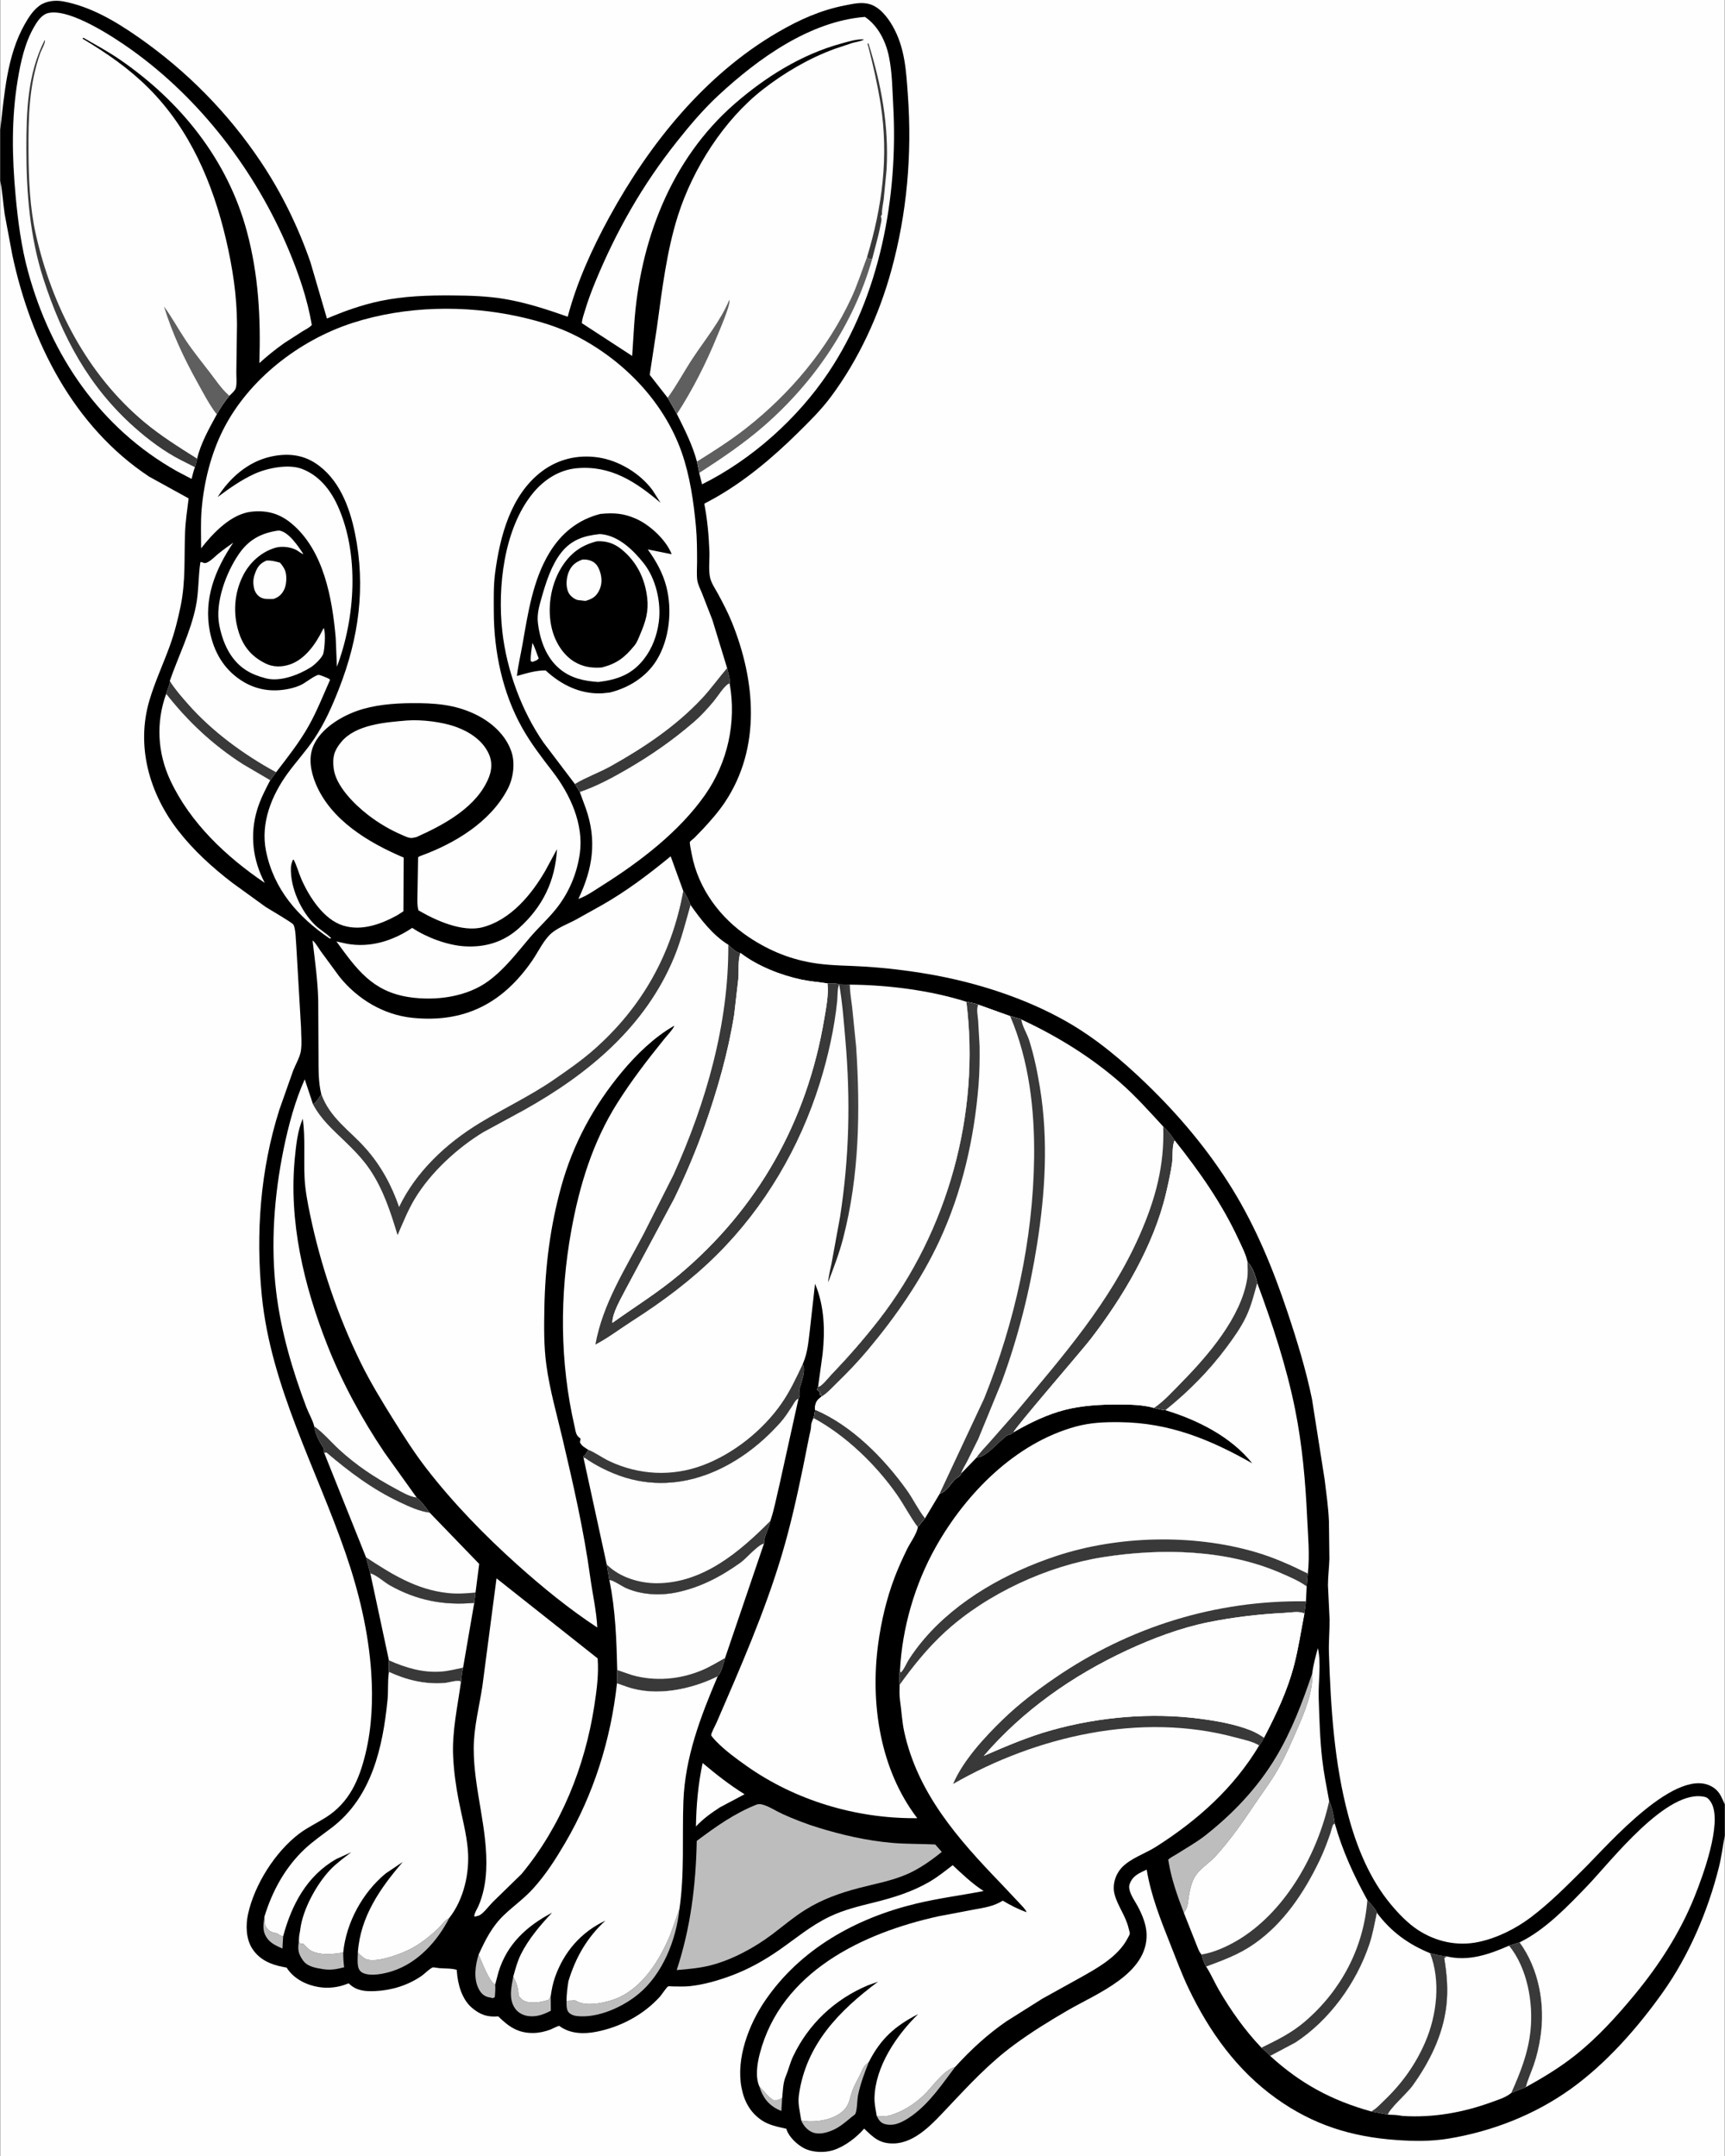
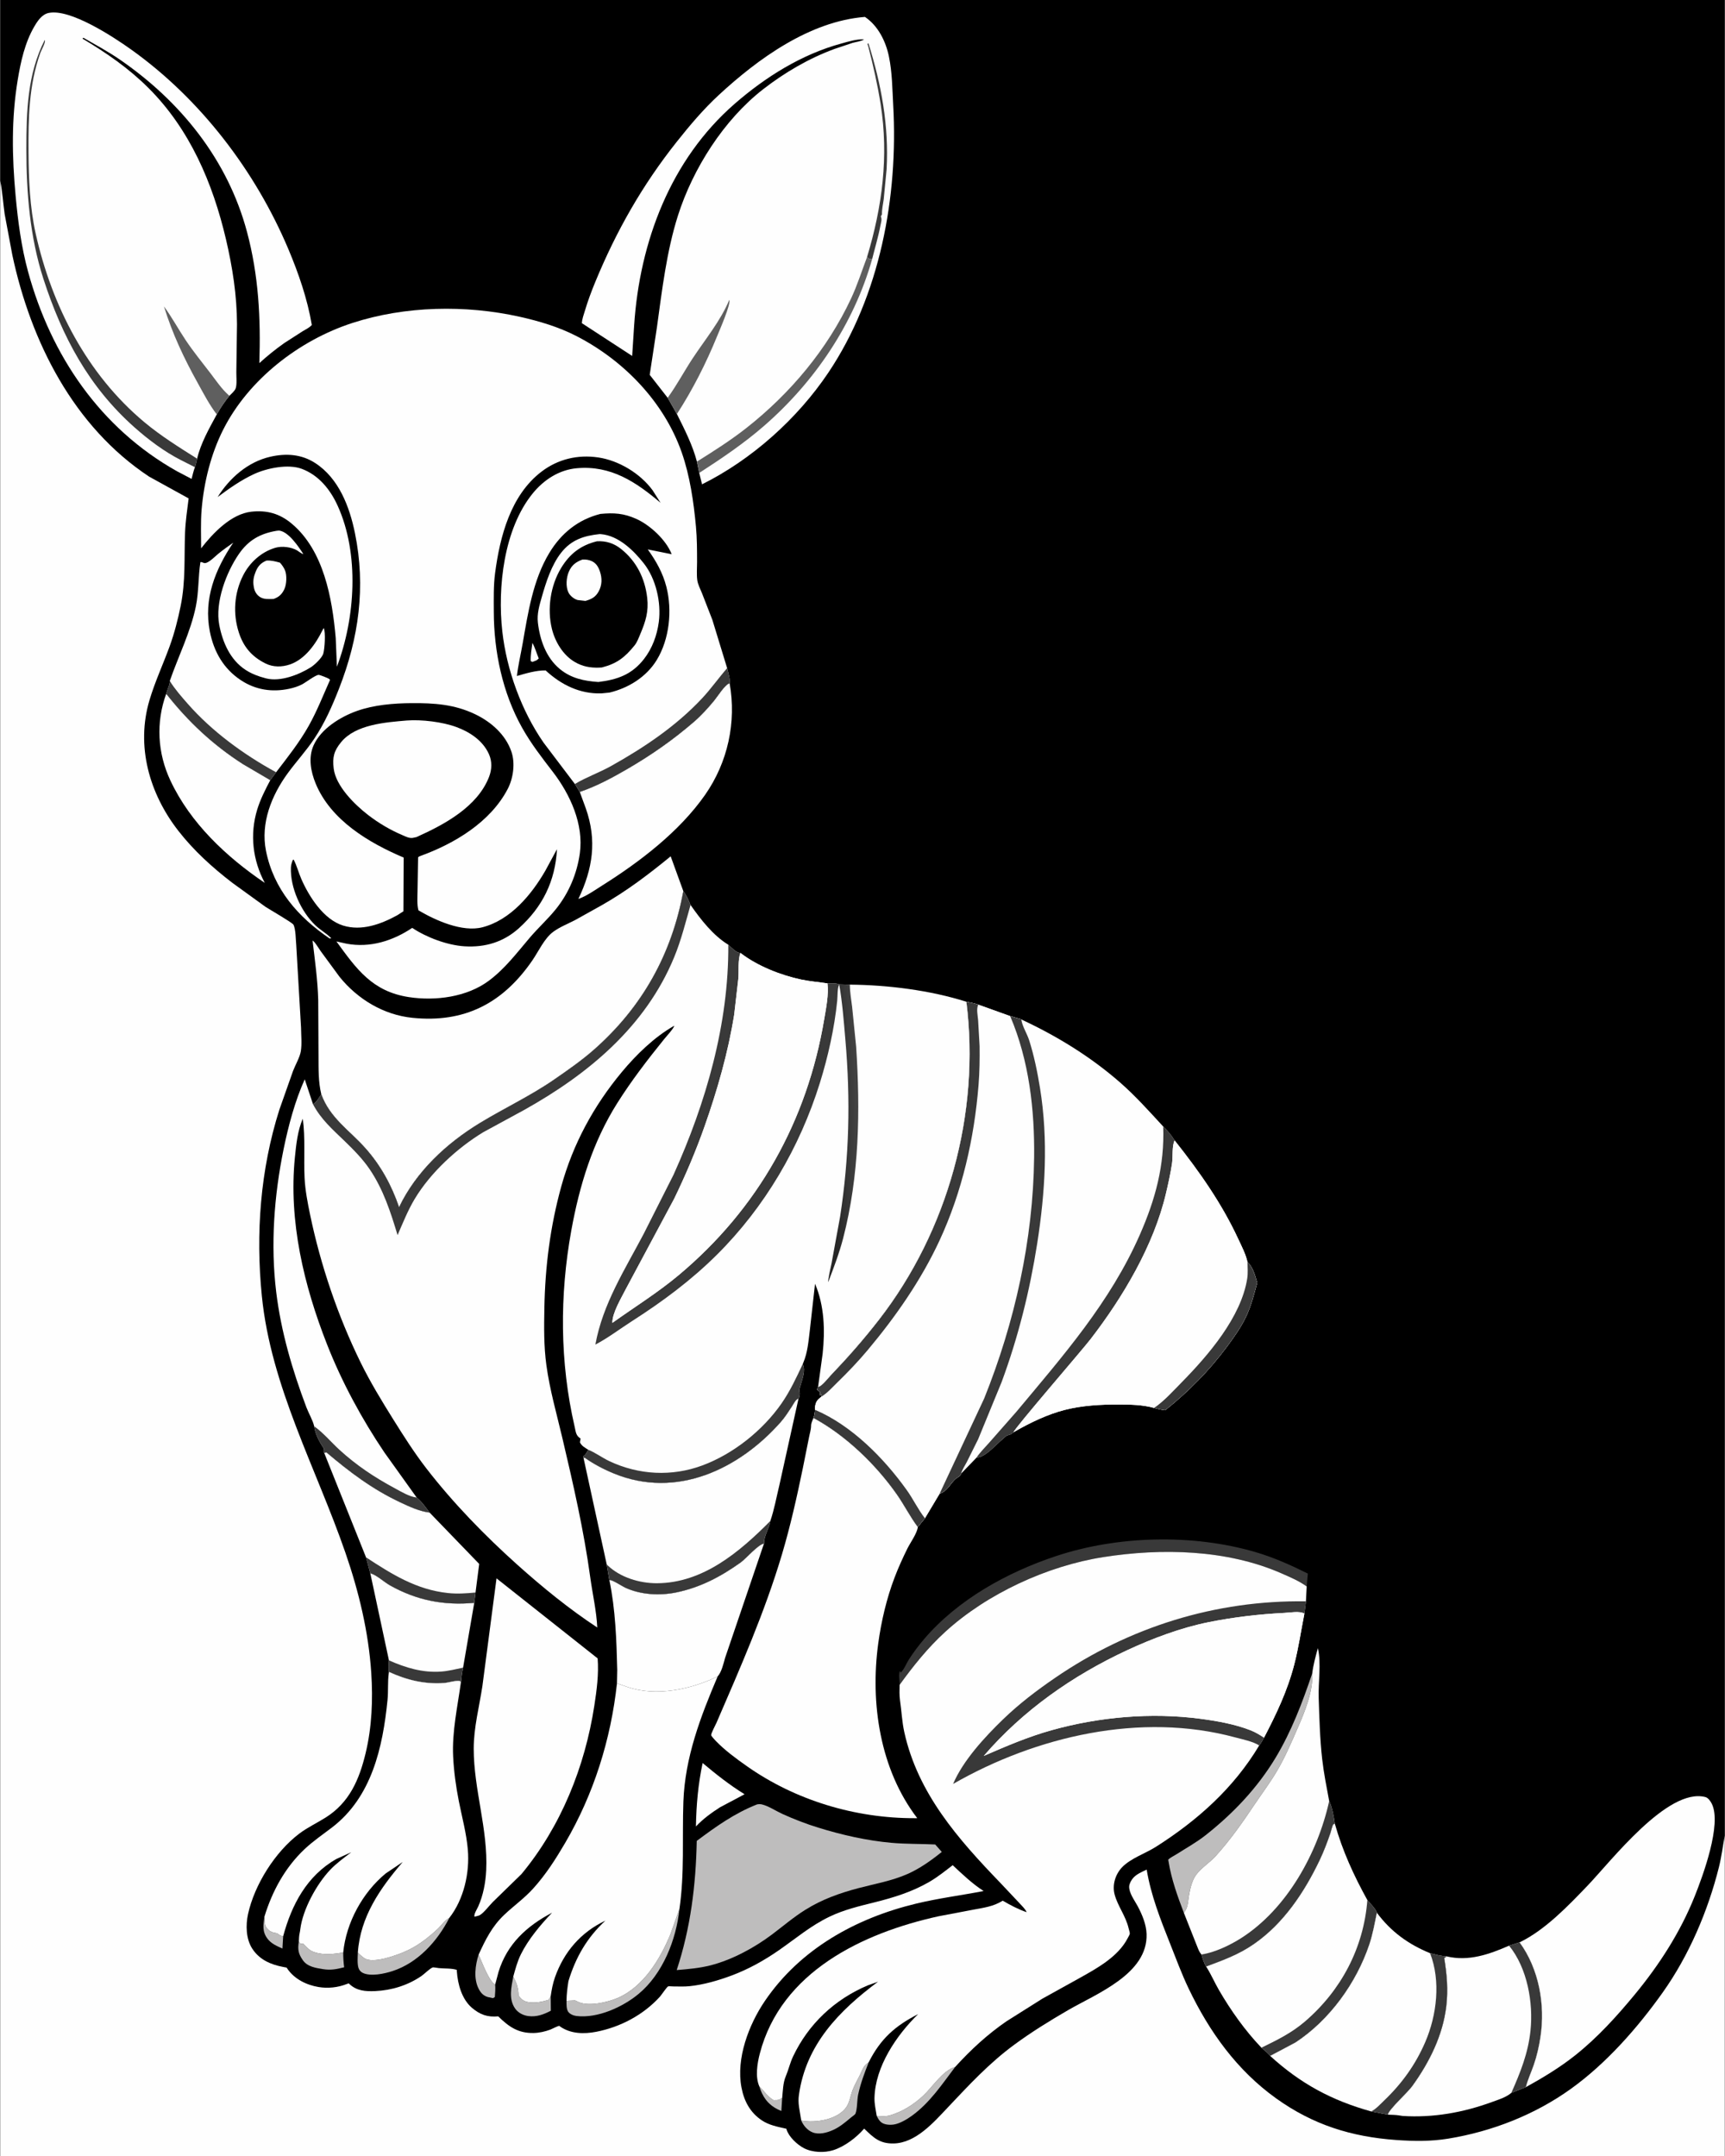
<svg xmlns="http://www.w3.org/2000/svg" version="1.1" style="display: block;" viewBox="0 0 1638 2048" width="1024" height="1280">
  <rect x="0" y="0" width="1638" height="2048" fill="#808080" stroke="none" />
  <defs>
    <linearGradient id="Gradient1" gradientUnits="userSpaceOnUse" x1="790.345" y1="1063.18" x2="813.48" y2="1062.51">
      <stop class="stop0" offset="0" stop-opacity="1" stop-color="rgb(38,38,38)" />
      <stop class="stop1" offset="1" stop-opacity="1" stop-color="rgb(66,66,66)" />
    </linearGradient>
  </defs>
  <path transform="translate(0,0)" fill="rgb(0,0,0)" d="M 0 123.29 L 0 -0 L 1638 0 L 1638 1714 L 1638 1743.68 L 1638 2048 L -0 2048 L 0 171.667 L 0 123.29 z" />
  <path transform="translate(0,0)" fill="rgb(190,189,189)" d="M 720.918 1981.67 C 725.215 1986.03 729.146 1991.94 734.5 1994.91 C 736.496 1994.81 739.25 1995.18 740.831 1993.98 C 741.985 1993.11 741.488 1993.41 742.715 1992.87 L 741.922 2005.25 L 738.423 2003.68 C 728.694 1998.67 724.087 1991.67 720.918 1981.67 z" />
  <path transform="translate(0,0)" fill="rgb(190,189,189)" d="M 268.751 1839.24 L 268.064 1850.96 C 262.789 1848.57 257.478 1846.38 253.882 1841.63 C 248.769 1834.86 249.821 1828.81 250.934 1820.7 C 251.279 1825.87 250.553 1829.54 254.809 1833.26 C 256.576 1834.8 258.895 1835.82 261.2 1836.08 C 263.22 1836.3 263.607 1836.86 265.174 1837.97 C 266.349 1838.8 267.362 1838.97 268.751 1839.24 z" />
  <path transform="translate(0,0)" fill="rgb(190,189,189)" d="M 454.405 1856.71 C 457.234 1862.96 464.317 1882.44 470.11 1885.14 C 470.452 1889.13 470.087 1893.02 469.804 1897 L 468 1898.06 L 463 1896.98 C 458.773 1895.63 456.434 1893.06 454.45 1889.22 C 449.453 1879.55 451.181 1866.69 454.405 1856.71 z" />
  <path transform="translate(0,0)" fill="rgb(190,189,189)" d="M 487.272 1877.71 L 487.964 1878.98 C 491.011 1884.65 492.13 1889.19 492.326 1895.7 C 495.149 1899.31 497.43 1901.28 502.088 1901.92 C 508.632 1902.81 514.576 1901.55 520.818 1899.7 L 522.863 1896.12 L 522.993 1910.01 C 516.136 1913.59 509.435 1916.12 501.54 1915.08 C 496.631 1914.43 491.783 1911.9 488.96 1907.79 C 482.769 1898.76 485.431 1887.69 487.272 1877.71 z" />
  <path transform="translate(0,0)" fill="rgb(190,189,189)" d="M 283.642 1844.32 L 285.417 1846.52 L 287.5 1846.09 C 290.496 1849.07 293.432 1852.61 297.5 1854.05 L 298.316 1854.35 C 307.156 1857.34 316.806 1856.21 325.786 1854.65 C 325.781 1859.44 326.034 1863.98 326.688 1868.73 C 319.633 1870.54 313.915 1871.7 306.581 1870.5 C 299.71 1869.37 291.837 1868.26 287.5 1862.11 C 283.103 1855.89 282.441 1851.75 283.642 1844.32 z" />
  <path transform="translate(0,0)" fill="rgb(190,189,189)" d="M 832.503 2009.9 C 836.481 2010.03 841.099 2010.53 844.949 2009.44 L 846 2009.11 C 857.466 2005.6 867.973 1998.87 876.703 1990.7 C 885.527 1982.44 895.2 1966.83 907.002 1963.42 C 894.462 1980 883.026 1997.37 865.973 2009.74 C 861.333 2013.1 854.398 2017.27 848.652 2018.11 C 844.763 2018.68 839.39 2018.36 836.349 2015.64 C 834.725 2014.19 833.418 2011.86 832.503 2009.9 z" />
  <path transform="translate(0,0)" fill="rgb(190,189,189)" d="M 760.808 2014.24 C 774.115 2016.92 795.817 2013.58 803.929 2001.17 C 806.679 1996.97 807.802 1990.04 809.679 1985.22 C 811.63 1980.2 814.298 1975.62 816.684 1970.82 C 819.352 1965.44 819.721 1962.34 824.85 1959.04 C 820.898 1969.18 817.204 1978.95 814.88 1989.62 C 813.777 1994.68 814.109 2003.57 812.254 2007.89 C 811.924 2008.66 808.851 2010.79 808.105 2011.42 C 802.655 2015.99 797.472 2020.42 790.917 2023.36 C 785.132 2025.95 777.616 2028 771.458 2025.5 C 766.615 2023.54 762.752 2019 760.808 2014.24 z" />
  <path transform="translate(0,0)" fill="rgb(254,254,254)" d="M 252.877 532.5 C 257.324 532.172 261.479 533.285 265.705 534.48 C 267.544 536.494 269.338 539.064 270.427 541.592 C 272.447 546.28 272.027 555.13 269.878 559.646 C 267.518 564.605 264.729 567.166 259.584 568.971 C 255.155 569.038 250.389 569.563 246.532 566.976 C 243.486 564.933 241.655 561.754 240.975 558.199 L 240.771 557 C 239.857 551.802 240.75 547.664 242.726 542.856 C 244.863 537.658 247.687 534.701 252.877 532.5 z" />
  <path transform="translate(0,0)" fill="rgb(190,189,189)" d="M 339.681 1854.75 C 342.213 1857.22 345.445 1860.6 348.98 1861.46 C 354.953 1862.9 364.1 1860.83 370 1859.06 C 389.057 1853.34 400.602 1846.08 415.182 1832.61 C 418.905 1829.17 421.515 1824.78 425.917 1822.15 L 426.579 1821.79 C 415.234 1844.02 396.732 1864.53 372.477 1872.39 C 364.893 1874.85 352.056 1877.66 344.5 1874.13 C 342.485 1873.19 340.951 1871.5 340.286 1869.37 C 339.005 1865.28 339.547 1859.1 339.681 1854.75 z" />
  <path transform="translate(0,0)" fill="rgb(190,189,189)" d="M 546.045 1900.21 L 549.781 1901.99 C 559.612 1905.95 576.861 1902.01 586.368 1897.92 C 611.049 1887.3 627.004 1860.75 636.715 1836.98 L 645.112 1813.39 C 642.136 1842.43 629.323 1874.96 606.368 1894.01 C 591.258 1906.55 567.426 1917.42 547.332 1915.02 C 544.635 1914.7 541.001 1913.28 539.421 1910.92 C 537.687 1908.32 537.841 1903.59 537.88 1900.59 L 546.045 1900.21 z" />
  <path transform="translate(0,0)" fill="rgb(254,254,254)" d="M 667.159 1674.71 C 680.148 1685.6 692.595 1695.44 706.99 1704.38 L 683.688 1716.74 C 675.19 1722.22 667.798 1727.59 660.793 1734.94 C 661.15 1714.43 662.9 1694.79 667.159 1674.71 z" />
  <path transform="translate(0,0)" fill="rgb(190,189,189)" d="M 1124.24 1817.05 C 1118.16 1801.11 1112.46 1785.32 1109.7 1768.41 C 1109.66 1768.2 1109.4 1766.55 1109.4 1766.55 C 1110.52 1765.01 1115.55 1762.44 1117.29 1761.33 C 1126.54 1755.42 1136.13 1750.15 1144.77 1743.35 C 1170.97 1722.72 1194.08 1698.38 1211.34 1669.71 C 1226.37 1644.75 1236.9 1617.03 1246.16 1589.5 C 1246.99 1606.82 1239.22 1625.65 1232.39 1641.33 C 1226.45 1654.95 1220.37 1669.17 1212.85 1681.99 C 1206.3 1693.17 1198.54 1703.41 1191.34 1714.15 C 1179.86 1731.29 1168.44 1747.6 1154.56 1763 C 1148.97 1769.21 1140.52 1774.41 1135.8 1781 C 1131.69 1786.74 1130.07 1794.63 1128.93 1801.5 C 1128.16 1806.14 1128.22 1810.67 1125.68 1814.78 L 1124.85 1816.15 L 1124.24 1817.05 z" />
  <path transform="translate(0,0)" fill="rgb(254,254,254)" d="M 262.165 504.263 C 263.129 504.154 264.508 503.909 265.5 504.085 C 274.341 505.649 283.507 519.527 287.922 526.306 C 286.29 526.127 283.502 523.739 281.995 522.856 C 276.415 519.585 267.563 518.494 261.326 520.329 C 247.986 524.255 236.945 534.311 230.719 546.577 C 222.202 563.356 220.877 582.924 226.612 600.705 C 231.027 614.391 238.783 623.658 251.927 630.215 C 259.253 633.87 267.529 633.76 275.157 631.172 C 289.58 626.277 299.783 611.542 306.174 598.5 L 307.299 596.543 C 309.232 600.805 308.163 616.32 306.869 620.814 C 305.671 624.975 298.502 631.701 294.798 633.998 C 283.507 641 266.236 647.772 252.793 644.466 L 251.5 644.121 C 245.04 642.442 238.744 640.04 233.119 636.389 C 218.451 626.866 211.255 610.212 208.054 593.675 C 203.901 572.226 214.691 543.536 226.848 526.029 C 235.884 513.017 246.906 506.912 262.165 504.263 z" />
  <path transform="translate(0,0)" fill="rgb(254,254,254)" d="M 351.5 1494.42 C 357.631 1496.14 364.441 1502.73 370.237 1505.98 C 395.687 1520.28 421.395 1525.19 450.241 1522.57 L 439.63 1584.12 C 438.765 1588.25 438.132 1591.82 437.972 1596 L 437.606 1597.79 C 437.172 1597.45 436.846 1596.87 436.304 1596.77 C 432.626 1596.13 425.736 1598.4 421.735 1598.7 C 403.239 1600.1 385.885 1595.83 369.232 1588.16 C 368.639 1584.57 369.056 1580.81 369.214 1577.19 L 351.5 1494.42 z" />
  <path transform="translate(0,0)" fill="rgb(57,57,57)" d="M 369.214 1577.19 C 385.19 1584.25 401.221 1589.13 418.905 1587.84 C 425.802 1587.34 432.843 1585.52 439.63 1584.12 C 438.765 1588.25 438.132 1591.82 437.972 1596 L 437.606 1597.79 C 437.172 1597.45 436.846 1596.87 436.304 1596.77 C 432.626 1596.13 425.736 1598.4 421.735 1598.7 C 403.239 1600.1 385.885 1595.83 369.232 1588.16 C 368.639 1584.57 369.056 1580.81 369.214 1577.19 z" />
  <path transform="translate(0,0)" fill="rgb(254,254,254)" d="M 157.665 659.004 C 178.685 685.672 201.928 707.479 230.603 725.878 L 256.519 741.096 C 251.797 750.011 247.064 759.289 244.11 768.966 C 236.915 792.532 239.776 817.091 251.31 838.686 C 214.744 813.929 180.613 781.882 161.63 741.408 C 149.359 715.245 147.778 686.221 157.665 659.004 z" />
  <path transform="translate(0,0)" fill="rgb(254,254,254)" d="M 307.736 1380.16 L 309.748 1379.54 C 332.042 1398.43 353.532 1414.68 380.083 1427.14 C 388.926 1431.29 398.04 1435.57 407.826 1436.81 L 454.945 1485.6 L 451.449 1512.75 L 450.241 1522.57 C 421.395 1525.19 395.687 1520.28 370.237 1505.98 C 364.441 1502.73 357.631 1496.14 351.5 1494.42 L 347.451 1479.32 L 307.736 1380.16 z" />
  <path transform="translate(0,0)" fill="rgb(57,57,57)" d="M 347.451 1479.32 C 372.011 1495.4 395.311 1510.07 425.309 1513.25 C 434.12 1514.18 442.667 1513.59 451.449 1512.75 L 450.241 1522.57 C 421.395 1525.19 395.687 1520.28 370.237 1505.98 C 364.441 1502.73 357.631 1496.14 351.5 1494.42 L 347.451 1479.32 z" />
  <path transform="translate(0,0)" fill="rgb(254,254,254)" d="M 578.565 1500.94 C 580.747 1500.14 590.457 1506.64 593.386 1508.01 C 608.146 1514.92 626.258 1515.92 642.037 1512.68 C 664.946 1507.97 684.296 1497.73 703.188 1484.27 C 708.45 1480.52 720.049 1466.83 725.414 1466.31 L 688.454 1574.96 C 687.032 1580.14 685.073 1588.48 681.443 1592.41 C 656.25 1604.83 623.038 1611.85 595.618 1602.44 L 585.802 1599.01 L 586.063 1586.39 C 585.371 1558.11 584.359 1528.7 578.565 1500.94 z" />
-   <path transform="translate(0,0)" fill="rgb(57,57,57)" d="M 688.454 1574.96 C 687.032 1580.14 685.073 1588.48 681.443 1592.41 C 656.25 1604.83 623.038 1611.85 595.618 1602.44 L 585.802 1599.01 L 586.063 1586.39 L 599.977 1591.15 C 621.914 1597.42 645.476 1595.38 666.435 1586.61 C 674.013 1583.44 681.279 1578.96 688.454 1574.96 z" />
  <path transform="translate(0,0)" fill="rgb(254,254,254)" d="M 161.06 646.832 C 169.109 623.595 180.929 600.096 185.826 576 C 188.691 561.9 187.989 547.933 190.141 534 C 192.176 533.501 193.033 535.48 195.516 534.721 C 199.219 533.589 204.001 528.614 207.023 526.117 C 211.61 522.326 216.491 518.918 221.345 515.481 C 204.193 540.931 193 568.817 199.109 599.866 C 202.876 619.016 212.118 635.291 228.614 646.152 C 242.599 655.36 258.244 657.748 274.519 654.263 C 278.668 653.375 282.908 652.066 286.684 650.108 C 289.893 648.444 299.54 641.093 302.431 641.074 C 303.708 641.065 311.404 644.133 312.521 644.967 L 313.27 645.828 C 306.751 660.463 300.867 675.52 293.01 689.5 C 284.23 705.124 272.941 719.383 262.045 733.577 L 256.519 741.096 L 230.603 725.878 C 201.928 707.479 178.685 685.672 157.665 659.004 L 159.884 652.423 C 160.7 650.368 161.024 649.059 161.06 646.832 z" />
  <path transform="translate(0,0)" fill="rgb(57,57,57)" d="M 157.665 659.004 L 159.884 652.423 C 160.7 650.368 161.024 649.059 161.06 646.832 C 165.918 654.69 172.071 661.652 178.149 668.58 C 201.187 694.838 231.435 716.878 262.045 733.577 L 256.519 741.096 L 230.603 725.878 C 201.928 707.479 178.685 685.672 157.665 659.004 z" />
  <path transform="translate(0,0)" fill="rgb(254,254,254)" d="M 550.461 752.257 C 566.305 746.909 581.587 738.659 595.997 730.263 C 618.556 717.119 639.059 702.822 658.837 685.742 C 665.926 679.619 672.117 672.735 678.088 665.532 C 681.384 661.556 688.201 650.378 692.79 649.016 C 699.407 686.08 691.025 724.194 669.5 755.021 C 645.166 789.87 607.707 818.524 572 840.996 C 564.865 845.486 557.094 851.095 549.132 853.925 C 562.797 825.31 566.983 798.407 556.148 767.735 L 550.461 752.257 z" />
  <path transform="translate(0,0)" fill="rgb(254,254,254)" d="M 386.099 684.421 C 400.346 683.337 420.137 685.755 433.38 690.663 C 446.202 695.414 458.445 703.548 464.182 716.346 C 467.286 723.271 467.037 730.88 464.317 737.918 C 453.266 766.505 421.77 783.269 395.411 795.136 L 395.075 795.212 L 391.772 795.929 C 388.381 796.393 385.162 794.661 382.12 793.363 C 370.368 788.351 359.535 781.959 349.415 774.161 C 336.705 764.365 318.723 746.688 316.729 729.978 C 315.452 719.273 316.966 713.28 323.819 704.932 C 337.657 688.077 366.084 686.151 386.099 684.421 z" />
  <path transform="translate(0,0)" fill="rgb(254,254,254)" d="M 1433.11 1848.2 L 1443.11 1845.04 C 1461.53 1870.23 1467.64 1904.38 1462.93 1934.97 C 1461.52 1944.11 1459.61 1952.67 1456.6 1961.45 C 1454.24 1968.34 1450.79 1975.54 1449.13 1982.56 L 1435.26 1988.02 C 1430.2 1992.37 1422.94 1994.5 1416.73 1996.77 C 1389.56 2006.72 1360.96 2011.82 1332 2009.96 L 1329.34 2009.55 C 1325.65 2008.86 1321.6 2008.92 1317.86 2008.73 C 1319.2 2003.33 1336.51 1987.94 1341.04 1981.68 C 1357.29 1959.22 1370.23 1933.44 1373.48 1905.61 C 1375.3 1889.99 1374.04 1875.46 1371.53 1860 L 1373.79 1858.39 C 1394.79 1863.34 1414.09 1856.49 1433.11 1848.2 z" />
  <path transform="translate(0,0)" fill="rgb(57,57,57)" d="M 1433.11 1848.2 L 1443.11 1845.04 C 1461.53 1870.23 1467.64 1904.38 1462.93 1934.97 C 1461.52 1944.11 1459.61 1952.67 1456.6 1961.45 C 1454.24 1968.34 1450.79 1975.54 1449.13 1982.56 L 1435.26 1988.02 C 1443.86 1968.61 1451.17 1950.5 1453.44 1929.1 C 1456.27 1902.32 1450.43 1869.47 1433.11 1848.2 z" />
  <path transform="translate(0,0)" fill="rgb(254,254,254)" d="M 1145.35 1868 C 1161.77 1861.83 1176.14 1856.76 1190.84 1846.56 C 1218.97 1827.03 1238.57 1797.5 1253.14 1767.04 C 1257.06 1758.85 1260.4 1749.97 1263.37 1741.38 C 1263.84 1740.02 1265.34 1733.73 1266.15 1733 C 1266.55 1732.64 1267.11 1732.51 1267.59 1732.26 C 1274.96 1758.31 1285.49 1781.26 1298.52 1804.9 C 1300.48 1807.1 1307.32 1814.43 1307.56 1816.94 C 1305.46 1826.97 1303.64 1837.47 1300.36 1847.19 C 1288.01 1883.78 1262.68 1918.94 1230.24 1940.21 L 1206.22 1952.96 C 1204.01 1950.03 1200.64 1947.57 1197.89 1945.13 C 1182.36 1928.88 1168.72 1909.64 1157.45 1890.19 C 1153.4 1883.19 1150.21 1875.72 1145.91 1868.87 L 1145.35 1868 z" />
  <path transform="translate(0,0)" fill="rgb(57,57,57)" d="M 1298.52 1804.9 C 1300.48 1807.1 1307.32 1814.43 1307.56 1816.94 C 1305.46 1826.97 1303.64 1837.47 1300.36 1847.19 C 1288.01 1883.78 1262.68 1918.94 1230.24 1940.21 L 1206.22 1952.96 C 1204.01 1950.03 1200.64 1947.57 1197.89 1945.13 C 1212.9 1937.8 1226.54 1931.18 1239.36 1920.15 C 1273.71 1890.59 1295.02 1850.23 1298.52 1804.9 z" />
  <path transform="translate(0,0)" fill="rgb(254,254,254)" d="M 1307.56 1816.94 C 1320.89 1834.95 1337.5 1846.9 1358.07 1855.35 C 1362.95 1856.45 1368.65 1858.33 1373.64 1858.1 L 1373.79 1858.39 L 1371.53 1860 C 1374.04 1875.46 1375.3 1889.99 1373.48 1905.61 C 1370.23 1933.44 1357.29 1959.22 1341.04 1981.68 C 1336.51 1987.94 1319.2 2003.33 1317.86 2008.73 L 1302.19 2005.68 C 1264.64 1995.24 1234.99 1979.24 1206.22 1952.96 L 1230.24 1940.21 C 1262.68 1918.94 1288.01 1883.78 1300.36 1847.19 C 1303.64 1837.47 1305.46 1826.97 1307.56 1816.94 z" />
  <path transform="translate(0,0)" fill="rgb(57,57,57)" d="M 1358.07 1855.35 C 1362.95 1856.45 1368.65 1858.33 1373.64 1858.1 L 1373.79 1858.39 L 1371.53 1860 C 1374.04 1875.46 1375.3 1889.99 1373.48 1905.61 C 1370.23 1933.44 1357.29 1959.22 1341.04 1981.68 C 1336.51 1987.94 1319.2 2003.33 1317.86 2008.73 L 1302.19 2005.68 C 1306.75 2003.35 1310.84 1998.76 1314.54 1995.22 C 1331.31 1979.21 1344.3 1961.12 1353.5 1939.79 C 1364.51 1914.28 1368.38 1881.7 1358.07 1855.35 z" />
  <path transform="translate(0,0)" fill="rgb(254,254,254)" d="M 1246.16 1589.5 C 1247.12 1581.6 1249.41 1573.27 1251.51 1565.58 C 1254.88 1580.31 1251.78 1597.69 1252.29 1612.92 C 1252.93 1632 1253.45 1652 1255.6 1670.95 C 1257.12 1684.29 1259.79 1697.66 1262.26 1710.86 C 1265.17 1717 1266.62 1725.53 1267.59 1732.26 C 1267.11 1732.51 1266.55 1732.64 1266.15 1733 C 1265.34 1733.73 1263.84 1740.02 1263.37 1741.38 C 1260.4 1749.97 1257.06 1758.85 1253.14 1767.04 C 1238.57 1797.5 1218.97 1827.03 1190.84 1846.56 C 1176.14 1856.76 1161.77 1861.83 1145.35 1868 C 1143.14 1864.39 1142.11 1860.58 1140.93 1856.56 C 1138.48 1854 1137.09 1849.25 1135.7 1845.99 L 1124.24 1817.05 L 1124.85 1816.15 L 1125.68 1814.78 C 1128.22 1810.67 1128.16 1806.14 1128.93 1801.5 C 1130.07 1794.63 1131.69 1786.74 1135.8 1781 C 1140.52 1774.41 1148.97 1769.21 1154.56 1763 C 1168.44 1747.6 1179.86 1731.29 1191.34 1714.15 C 1198.54 1703.41 1206.3 1693.17 1212.85 1681.99 C 1220.37 1669.17 1226.45 1654.95 1232.39 1641.33 C 1239.22 1625.65 1246.99 1606.82 1246.16 1589.5 z" />
  <path transform="translate(0,0)" fill="rgb(57,57,57)" d="M 1262.26 1710.86 C 1265.17 1717 1266.62 1725.53 1267.59 1732.26 C 1267.11 1732.51 1266.55 1732.64 1266.15 1733 C 1265.34 1733.73 1263.84 1740.02 1263.37 1741.38 C 1260.4 1749.97 1257.06 1758.85 1253.14 1767.04 C 1238.57 1797.5 1218.97 1827.03 1190.84 1846.56 C 1176.14 1856.76 1161.77 1861.83 1145.35 1868 C 1143.14 1864.39 1142.11 1860.58 1140.93 1856.56 C 1153.39 1854.83 1168.33 1847.62 1178.77 1840.95 C 1222.21 1813.19 1251.34 1760.22 1262.26 1710.86 z" />
  <path transform="translate(0,0)" fill="rgb(254,254,254)" d="M 554.042 1384.94 L 555.226 1384.7 C 563.616 1390.73 573.473 1395.83 583.015 1399.74 C 642.202 1423.98 701.562 1395.81 741.329 1350.8 C 745.4 1346.19 748.699 1340.94 752.06 1335.81 C 753.846 1333.08 755.236 1329.65 758.263 1328.39 L 739.939 1411.22 C 737.267 1422.17 735.127 1434.19 731.451 1444.79 C 730.449 1451.79 725.128 1459.33 725.564 1466.05 L 725.414 1466.31 C 720.049 1466.83 708.45 1480.52 703.188 1484.27 C 684.296 1497.73 664.946 1507.97 642.037 1512.68 C 626.258 1515.92 608.146 1514.92 593.386 1508.01 C 590.457 1506.64 580.747 1500.14 578.565 1500.94 L 575.968 1485.67 L 554.042 1384.94 z" />
  <path transform="translate(0,0)" fill="rgb(57,57,57)" d="M 575.968 1485.67 C 576.36 1486.27 576.451 1486.46 577.036 1487.03 C 588.97 1498.48 607.402 1503.96 623.561 1503.93 C 667.475 1503.83 702.259 1474.19 731.451 1444.79 C 730.449 1451.79 725.128 1459.33 725.564 1466.05 L 725.414 1466.31 C 720.049 1466.83 708.45 1480.52 703.188 1484.27 C 684.296 1497.73 664.946 1507.97 642.037 1512.68 C 626.258 1515.92 608.146 1514.92 593.386 1508.01 C 590.457 1506.64 580.747 1500.14 578.565 1500.94 L 575.968 1485.67 z" />
  <path transform="translate(0,0)" fill="rgb(190,189,189)" d="M 718.866 1714.01 C 720.453 1713.72 721.909 1713.67 723.5 1714.04 C 729.73 1715.51 737.109 1720.46 743.065 1723.15 C 754.039 1728.11 765.411 1732.52 776.92 1736.07 C 799.537 1743.06 823.032 1748.4 846.632 1750.52 C 860.306 1751.74 874.317 1751.41 888.065 1752.09 L 894.305 1759.15 C 884.54 1767.04 873.532 1774.9 862.011 1780.01 C 846.929 1786.7 831.119 1789.36 815.295 1793.52 C 797.343 1798.25 780.309 1804.31 764.54 1814.24 C 753.306 1821.27 743.395 1829.82 732.825 1837.75 C 716.087 1850.3 695.042 1861.69 674.65 1866.9 C 664.126 1869.59 653.321 1870.49 642.53 1871.39 C 655.751 1831.33 660.725 1790.73 661.573 1748.68 C 679.895 1735 697.381 1722.47 718.866 1714.01 z" />
  <path transform="translate(0,0)" fill="rgb(254,254,254)" d="M 471.395 1499.3 L 567.44 1575.33 C 568.607 1590.35 566.558 1605.52 564.273 1620.36 C 555.366 1678.2 532.609 1735.01 495.059 1780.22 L 467.961 1806.64 C 464.777 1809.82 459.202 1817.18 455.5 1819.21 C 454.207 1819.92 451.965 1820.27 450.5 1820.7 C 449.627 1818.44 452.977 1813.31 454.028 1810.96 C 458.753 1800.4 461.044 1788.16 461.591 1776.64 C 463.44 1737.68 449.725 1699.94 449.73 1661.02 C 449.732 1641.01 454.986 1621.34 457.982 1601.62 L 471.395 1499.3 z" />
  <path transform="translate(0,0)" fill="rgb(254,254,254)" d="M 1443.11 1845.04 L 1444.2 1844.51 C 1467.91 1832.71 1489.33 1810.28 1507.5 1791.36 C 1529.89 1768.05 1583.69 1697.81 1619.5 1707.02 C 1622.29 1707.74 1624.51 1711.07 1625.71 1713.5 C 1635.22 1732.91 1617.35 1781.52 1609.32 1801.54 C 1595.66 1835.61 1575.71 1866.52 1552.4 1894.74 C 1535.22 1915.54 1517.04 1935.58 1495.85 1952.41 C 1481.46 1963.86 1465.19 1973.69 1449.13 1982.56 C 1450.79 1975.54 1454.24 1968.34 1456.6 1961.45 C 1459.61 1952.67 1461.52 1944.11 1462.93 1934.97 C 1467.64 1904.38 1461.53 1870.23 1443.11 1845.04 z" />
  <path transform="translate(0,0)" fill="rgb(254,254,254)" d="M 369.232 1588.16 C 385.885 1595.83 403.239 1600.1 421.735 1598.7 C 425.736 1598.4 432.626 1596.13 436.304 1596.77 C 436.846 1596.87 437.172 1597.45 437.606 1597.79 C 434.387 1621.21 429.032 1644.9 430.197 1668.63 C 430.893 1682.83 432.863 1697.14 435.622 1711.08 C 438.632 1726.29 442.835 1741.56 444.148 1757.04 C 446.009 1778.98 440.376 1804.18 426.579 1821.79 L 425.917 1822.15 C 421.515 1824.78 418.905 1829.17 415.182 1832.61 C 400.602 1846.08 389.057 1853.34 370 1859.06 C 364.1 1860.83 354.953 1862.9 348.98 1861.46 C 345.445 1860.6 342.213 1857.22 339.681 1854.75 C 342.003 1820.72 360.868 1793.67 382.323 1768.71 L 366.137 1779.61 C 344.085 1797.82 328.628 1826.28 325.786 1854.65 C 316.806 1856.21 307.156 1857.34 298.316 1854.35 L 297.5 1854.05 C 293.432 1852.61 290.496 1849.07 287.5 1846.09 L 285.417 1846.52 L 283.642 1844.32 C 283.793 1841.63 283.8 1838.78 284.434 1836.16 C 284.742 1834.88 284.875 1833.79 285.035 1832.5 C 287.347 1813.86 300.44 1789.87 313.299 1776.28 C 319.29 1769.95 326.579 1764.71 333.48 1759.41 L 319.22 1765.91 C 291.309 1781.76 276.816 1809.29 268.751 1839.24 C 267.362 1838.97 266.349 1838.8 265.174 1837.97 C 263.607 1836.86 263.22 1836.3 261.2 1836.08 C 258.895 1835.82 256.576 1834.8 254.809 1833.26 C 250.553 1829.54 251.279 1825.87 250.934 1820.7 C 258.364 1796.41 270.523 1774.01 289.145 1756.45 C 297.239 1748.82 306.333 1742.66 315.139 1735.93 C 352.921 1707.04 363.385 1659.8 367.867 1614.8 C 368.713 1606.31 367.884 1597.61 369.061 1589.3 L 369.232 1588.16 z" />
  <path transform="translate(0,0)" fill="rgb(254,254,254)" d="M 585.802 1599.01 L 595.618 1602.44 C 623.038 1611.85 656.25 1604.83 681.443 1592.41 C 665.135 1630.77 650.381 1669.3 648.876 1711.5 C 647.663 1745.54 650.07 1779.61 645.112 1813.39 L 636.715 1836.98 C 627.004 1860.75 611.049 1887.3 586.368 1897.92 C 576.861 1902.01 559.612 1905.95 549.781 1901.99 L 546.045 1900.21 L 537.88 1900.59 C 537.949 1894.23 538.703 1888.2 539.694 1881.92 C 546.557 1859.32 557.359 1840.51 574.814 1824.43 C 551.578 1835.38 535.453 1854.07 526.915 1878.23 C 524.866 1884.02 523.752 1890.05 522.863 1896.12 L 520.818 1899.7 C 514.576 1901.55 508.632 1902.81 502.088 1901.92 C 497.43 1901.28 495.149 1899.31 492.326 1895.7 C 492.13 1889.19 491.011 1884.65 487.964 1878.98 L 487.272 1877.71 C 489.245 1870.52 491.194 1863.2 494.5 1856.49 C 501.476 1842.34 513.318 1828.18 524.165 1816.9 C 500.31 1829.4 481.409 1846.56 473.294 1873.16 L 470.11 1885.14 C 464.317 1882.44 457.234 1862.96 454.405 1856.71 C 460.876 1842.52 467.12 1829.93 478.6 1819.01 C 487.733 1810.32 497.826 1803.26 506.331 1793.8 C 518.277 1780.52 527.485 1766.14 536.489 1750.77 C 563.717 1704.29 579.971 1652.47 585.802 1599.01 z" />
  <path transform="translate(0,0)" fill="rgb(254,254,254)" d="M 772.428 1346.9 C 803.037 1363.45 831.791 1391.2 851.72 1419.7 C 858.65 1429.61 864.338 1440.98 871.524 1450.51 C 871.026 1456.29 864.345 1465.5 861.673 1470.9 C 857.219 1479.9 853.062 1489.06 849.484 1498.45 C 841.901 1518.35 836.791 1540.15 833.929 1561.23 C 826.243 1617.85 835.54 1680.79 871.017 1727.11 L 868.863 1727.12 C 812.245 1727.31 755.029 1710.13 708.751 1677.4 C 698.611 1670.23 688.133 1662.56 679.5 1653.57 C 678.77 1652.81 675.308 1649.08 675.251 1648.23 C 675.133 1646.48 679.522 1638.33 680.418 1636.26 C 703.073 1583.86 726.176 1531.36 742.5 1476.54 C 750.475 1449.76 756.6 1422.36 762.251 1395.01 L 768.163 1365.53 C 768.803 1362 770.129 1357.94 770.143 1354.41 C 770.154 1351.83 771.468 1349.26 772.428 1346.9 z" />
  <path transform="translate(0,0)" fill="rgb(254,254,254)" d="M 304.964 1039.47 C 302.047 1027.47 302.389 1015.39 302.319 1003.15 L 302.043 949.968 C 301.556 931.244 298.887 912.118 296.673 893.516 C 298.415 893.951 302.922 901.419 304.388 903.5 L 322.259 927.843 C 339.388 949.125 364.093 964.036 391.5 966.832 C 440.785 971.86 477.099 953.308 505.219 912.605 C 511.286 903.823 516.762 891.369 525.305 885.092 C 531.518 880.528 539.167 877.544 546 874.003 L 571.147 859.982 C 594.859 846.537 615.748 830.657 636.805 813.425 L 648.811 846.487 C 637.858 906.326 609.854 956.541 564.184 996.887 C 552.353 1007.34 539.07 1016.56 526.088 1025.52 C 503.489 1041.11 478.8 1052.61 455.445 1066.84 C 423.769 1086.12 395.019 1112.87 378.835 1146.71 C 371.802 1126.07 361.483 1107.11 346.911 1090.74 C 331.621 1073.56 313.12 1062.01 304.964 1039.47 z" />
-   <path transform="translate(0,0)" fill="rgb(254,254,254)" d="M 1106.58 1339.54 C 1128.61 1321.87 1148.27 1302.04 1165.11 1279.3 C 1171.77 1270.3 1178.53 1260.79 1183.33 1250.66 C 1188.23 1240.34 1190.84 1229.54 1193.88 1218.61 C 1208.36 1257.67 1221.66 1297.87 1229.89 1338.75 C 1236.64 1372.25 1239.76 1407.44 1241.32 1441.53 C 1242.14 1459.57 1243.95 1476.56 1241.99 1494.76 L 1240.9 1506.99 C 1233.5 1501.65 1225.29 1498.22 1216.99 1494.58 C 1165.06 1471.78 1103.06 1470.45 1047.76 1479.11 C 994.618 1487.42 937.352 1513.79 897.638 1550.06 C 881.086 1565.17 867.335 1582.36 854.242 1600.45 C 854.439 1596.62 852.997 1590.49 854.567 1587.25 C 856.59 1546.43 868.691 1504.77 888.809 1469.11 C 917.313 1418.59 964.094 1370.88 1021.47 1355.13 C 1035.61 1351.25 1049.11 1350.77 1063.64 1350.94 C 1110.43 1351.48 1149.01 1367.21 1189.2 1390.04 C 1168.85 1364.62 1137.13 1348.83 1106.58 1339.54 z" />
  <path transform="translate(0,0)" fill="rgb(57,57,57)" d="M 854.567 1587.25 L 855.306 1588.78 C 858.162 1586.48 860.977 1579.54 863.107 1576.26 C 867.466 1569.53 872.305 1563.06 877.511 1556.96 C 909.597 1519.4 956.402 1493.56 1002.76 1478.16 C 1061.55 1458.62 1132.65 1456.96 1192 1474.27 C 1209.6 1479.41 1225.65 1486.62 1241.99 1494.76 L 1240.9 1506.99 C 1233.5 1501.65 1225.29 1498.22 1216.99 1494.58 C 1165.06 1471.78 1103.06 1470.45 1047.76 1479.11 C 994.618 1487.42 937.352 1513.79 897.638 1550.06 C 881.086 1565.17 867.335 1582.36 854.242 1600.45 C 854.439 1596.62 852.997 1590.49 854.567 1587.25 z" />
  <path transform="translate(0,0)" fill="rgb(254,254,254)" d="M 184.936 443.786 C 183.556 447.362 182.743 451.221 181.772 454.929 L 167.867 447.635 C 95.014 406.692 48.246 337.824 26.458 258.077 C 20.059 234.657 16.85 210.112 14.627 186 C 11.221 149.051 10.539 112.898 16.579 76.196 C 19.462 58.673 23.402 40.508 32.474 25.037 C 35.563 19.768 39.625 13.655 46 12.306 C 66.487 7.97 107.679 35.157 124.25 46.971 C 190.118 93.927 242.422 162.49 273.717 236.717 C 283.323 259.5 291.873 284.231 295.951 308.685 C 293.814 311.213 290.119 312.912 287.285 314.636 L 269.904 325.81 C 261.581 331.662 253.675 338.095 246.128 344.913 C 247.501 302.131 245.457 261.726 234.39 220.25 C 216.122 151.788 171.241 96.156 113.455 56.484 C 102.386 48.886 90.616 42.565 79 35.873 L 78.105 36.681 C 100.879 50.228 121.837 64.679 140.693 83.456 C 180.055 122.65 201.946 174.034 214.423 227.3 C 220.631 253.804 224.834 280.691 224.899 308 L 224.274 353.201 C 224.189 357.601 225.014 364.951 223.662 368.872 C 222.807 371.35 219.52 374.129 217.689 375.99 C 213.083 381.662 209.257 387.285 205.693 393.664 C 198.633 406.695 190.37 421.167 187.035 435.706 C 186.4 438.411 185.875 441.17 184.936 443.786 z" />
  <path transform="translate(0,0)" fill="rgb(95,95,95)" d="M 205.693 393.664 C 198.805 384.763 193.263 374.025 187.796 364.183 C 174.447 340.149 163.683 317.391 155.529 291.064 C 162.987 301.207 169.073 312.506 176.075 323 C 183.45 334.052 191.971 344.441 200.027 355 C 205.269 361.87 210.237 369.294 216.686 375.103 L 217.689 375.99 C 213.083 381.662 209.257 387.285 205.693 393.664 z" />
  <path transform="translate(0,0)" fill="rgb(57,57,57)" d="M 184.936 443.786 L 171.676 437.079 C 155.798 428.987 140.747 417.695 127.447 405.869 C 83.914 367.165 58.825 319.815 41.071 265.005 C 28.177 225.2 24.818 182.939 24.851 141.362 C 24.88 105.885 25.773 70.338 42.255 38.01 C 43.634 39.62 39.027 47.693 38.136 50.19 C 27.129 81.058 26.695 112.217 26.885 144.557 C 27.036 170.123 28.111 197.004 33.727 222.076 C 49.075 290.599 82.501 355.58 136.934 401.049 C 152.609 414.142 169.81 424.82 187.035 435.706 C 186.4 438.411 185.875 441.17 184.936 443.786 z" />
  <path transform="translate(0,0)" fill="rgb(254,254,254)" d="M 633.93 377.867 L 616.896 356.07 L 623.737 311 C 628.6 275.754 632.921 238.682 643.735 204.71 C 657.92 160.15 687.304 113.833 724.516 84.87 C 744.992 68.932 768.204 55.346 792.589 46.425 L 809.604 40.724 C 813.112 39.729 817.432 39.378 820.5 37.437 C 813.612 36.943 805.599 39.517 798.989 41.315 C 761.239 51.583 726.899 73.075 697.592 98.599 C 636.587 151.727 607.352 229.814 602.11 309 L 600.233 338.121 L 552.476 306.998 C 552.625 303.02 554.212 298.957 555.349 295.15 C 558.169 285.712 561.509 276.766 565.262 267.665 C 585.213 219.288 610.026 175.67 642.574 134.689 C 655.068 118.958 667.715 103.955 682.508 90.257 C 719.793 55.729 768.922 20.184 821.32 16.066 C 833.74 24.422 841.091 39.146 844.077 53.587 C 847.258 68.971 847.31 84.429 848.169 100.011 C 852.961 186.985 835.678 280.781 786.5 354.059 C 757.167 397.767 713.828 436.565 666.592 460.059 L 663.939 449.231 L 661.73 438.482 C 657.648 422.878 649.898 407.658 642.72 393.286 L 633.93 377.867 z" />
  <path transform="translate(0,0)" fill="rgb(57,57,57)" d="M 823.297 244.239 C 837.751 196.482 844.05 148.478 836.208 98.86 C 833.244 80.103 829.138 62.142 824.391 43.765 C 824.025 42.35 823.118 41.879 824.619 41.051 C 836.951 80.407 844.139 119.389 841.897 160.834 L 839.183 189.071 C 838.595 193.688 837.292 198.99 837.5 203.59 L 836.398 205.602 C 837.694 208.511 836.617 211.114 836.045 214.176 C 834.036 224.943 830.796 235.446 828.181 246.078 C 825.272 246.216 825.491 246.184 823.297 244.239 z" />
  <path transform="translate(0,0)" fill="rgb(95,95,95)" d="M 633.93 377.867 L 634.396 377.23 C 642.788 365.57 649.692 352.567 657.609 340.535 C 669.341 322.702 684.367 304.596 692.5 284.76 C 694.19 288.793 683.056 314.089 680.905 319.374 C 670.624 344.634 657.588 370.433 642.72 393.286 L 633.93 377.867 z" />
  <path transform="translate(0,0)" fill="rgb(95,95,95)" d="M 661.73 438.482 C 677.854 428.422 693.818 418.27 708.778 406.5 C 750.418 373.739 785.612 331.776 808.103 283.655 C 814.056 270.917 818.35 257.382 823.297 244.239 C 825.491 246.184 825.272 246.216 828.181 246.078 C 810.673 307.905 773.542 362.817 725.216 404.79 C 706.146 421.353 685.129 435.554 663.939 449.231 L 661.73 438.482 z" />
  <path transform="translate(0,0)" fill="rgb(254,254,254)" d="M 917.666 951.582 C 921.456 952.348 925.305 952.968 928.939 954.313 L 959.251 965.205 L 969.754 968.186 L 969.828 968.384 C 1003.55 984.057 1035.46 1003.64 1063.55 1028.16 C 1078.12 1040.88 1091.55 1055.89 1104.62 1070.1 C 1108.95 1074.27 1112.29 1078.24 1115.48 1083.33 C 1138.74 1112.59 1160.11 1142.91 1175.9 1176.96 C 1179.1 1183.87 1183.13 1191.51 1184.66 1198.94 C 1189.73 1203.39 1192.16 1212.22 1193.88 1218.61 C 1190.84 1229.54 1188.23 1240.34 1183.33 1250.66 C 1178.53 1260.79 1171.77 1270.3 1165.11 1279.3 C 1148.27 1302.04 1128.61 1321.87 1106.58 1339.54 C 1102.91 1339.25 1099.52 1338.34 1095.98 1337.4 C 1084.77 1334.35 1073.93 1334.2 1062.39 1334.16 C 1045.18 1334.1 1027.7 1335.04 1010.95 1339.32 C 995.04 1343.39 978.447 1351.31 964.253 1359.47 L 962.463 1360.52 C 959.793 1362.86 959.767 1362.5 956.5 1363.53 C 955.414 1363.87 953.011 1366.34 952.057 1367.12 C 945.741 1372.25 936.913 1382.83 929.156 1384.34 L 927.892 1384.64 L 927.119 1384.8 L 912.681 1399.77 C 911.91 1401.33 911.975 1401.88 910.406 1402.73 C 902.792 1406.87 900.967 1416.12 892.255 1418.84 L 878.303 1442.21 L 871.524 1450.51 C 864.338 1440.98 858.65 1429.61 851.72 1419.7 C 831.791 1391.2 803.037 1363.45 772.428 1346.9 C 773.461 1344.22 773.732 1342.04 773.883 1339.18 C 773.809 1338.27 773.725 1337.43 773.871 1336.52 C 774.75 1331.04 776.018 1329.9 780.193 1326.5 L 780.281 1324.51 L 778.75 1325.51 L 778.689 1322.17 C 777.434 1321.47 776.943 1321.1 775.926 1320 L 776.886 1316.91 L 777.374 1317.19 C 780.324 1316.82 786.695 1308.65 788.976 1306.26 C 805.212 1289.29 820.35 1272.05 834.757 1253.47 C 900.144 1169.13 930.994 1057.48 917.666 951.582 z" />
  <path transform="translate(0,0)" fill="rgb(57,57,57)" d="M 1104.62 1070.1 C 1108.95 1074.27 1112.29 1078.24 1115.48 1083.33 C 1112.88 1087.77 1113.84 1099.56 1112.99 1105.22 C 1111.56 1114.69 1109.47 1124.07 1107.29 1133.39 C 1095.69 1182.97 1066.39 1232.14 1035.64 1272.05 C 1027.08 1283.16 962.949 1357.16 962.463 1360.52 C 959.793 1362.86 959.767 1362.5 956.5 1363.53 C 955.414 1363.87 953.011 1366.34 952.057 1367.12 C 945.741 1372.25 936.913 1382.83 929.156 1384.34 L 927.892 1384.64 L 927.119 1384.8 C 930.499 1379.72 935.24 1375.05 939.287 1370.47 L 965.135 1341.07 C 1009.48 1287.93 1054.27 1236.99 1082.41 1172.89 C 1097.19 1139.23 1105.95 1107.15 1104.62 1070.1 z" />
  <path transform="translate(0,0)" fill="rgb(254,254,254)" d="M 962.463 1360.52 C 962.949 1357.16 1027.08 1283.16 1035.64 1272.05 C 1066.39 1232.14 1095.69 1182.97 1107.29 1133.39 C 1109.47 1124.07 1111.56 1114.69 1112.99 1105.22 C 1113.84 1099.56 1112.88 1087.77 1115.48 1083.33 C 1138.74 1112.59 1160.11 1142.91 1175.9 1176.96 C 1179.1 1183.87 1183.13 1191.51 1184.66 1198.94 C 1189.73 1203.39 1192.16 1212.22 1193.88 1218.61 C 1190.84 1229.54 1188.23 1240.34 1183.33 1250.66 C 1178.53 1260.79 1171.77 1270.3 1165.11 1279.3 C 1148.27 1302.04 1128.61 1321.87 1106.58 1339.54 C 1102.91 1339.25 1099.52 1338.34 1095.98 1337.4 C 1084.77 1334.35 1073.93 1334.2 1062.39 1334.16 C 1045.18 1334.1 1027.7 1335.04 1010.95 1339.32 C 995.04 1343.39 978.447 1351.31 964.253 1359.47 L 962.463 1360.52 z" />
  <path transform="translate(0,0)" fill="rgb(57,57,57)" d="M 1184.66 1198.94 C 1189.73 1203.39 1192.16 1212.22 1193.88 1218.61 C 1190.84 1229.54 1188.23 1240.34 1183.33 1250.66 C 1178.53 1260.79 1171.77 1270.3 1165.11 1279.3 C 1148.27 1302.04 1128.61 1321.87 1106.58 1339.54 C 1102.91 1339.25 1099.52 1338.34 1095.98 1337.4 C 1105.29 1331.13 1114.2 1321.19 1122.11 1313.14 C 1147.42 1287.38 1178.66 1251.17 1184.4 1214.51 C 1185.23 1209.22 1184.71 1204.25 1184.66 1198.94 z" />
  <path transform="translate(0,0)" fill="rgb(254,254,254)" d="M 917.666 951.582 C 921.456 952.348 925.305 952.968 928.939 954.313 L 959.251 965.205 L 969.754 968.186 L 969.828 968.384 L 970.09 969.798 C 971.32 975.856 975.357 982.068 977.293 988.15 C 981.953 1002.79 985.112 1018.26 987.573 1033.42 C 995.559 1082.59 992.588 1132.47 984.892 1181.44 C 977.864 1226.18 966.881 1270.26 951.164 1312.76 L 928.853 1367.11 L 918.004 1388.9 C 916.268 1392.26 913.635 1396.13 912.681 1399.77 C 911.91 1401.33 911.975 1401.88 910.406 1402.73 C 902.792 1406.87 900.967 1416.12 892.255 1418.84 L 878.303 1442.21 L 871.524 1450.51 C 864.338 1440.98 858.65 1429.61 851.72 1419.7 C 831.791 1391.2 803.037 1363.45 772.428 1346.9 C 773.461 1344.22 773.732 1342.04 773.883 1339.18 C 773.809 1338.27 773.725 1337.43 773.871 1336.52 C 774.75 1331.04 776.018 1329.9 780.193 1326.5 L 780.281 1324.51 L 778.75 1325.51 L 778.689 1322.17 C 777.434 1321.47 776.943 1321.1 775.926 1320 L 776.886 1316.91 L 777.374 1317.19 C 780.324 1316.82 786.695 1308.65 788.976 1306.26 C 805.212 1289.29 820.35 1272.05 834.757 1253.47 C 900.144 1169.13 930.994 1057.48 917.666 951.582 z" />
  <path transform="translate(0,0)" fill="rgb(57,57,57)" d="M 773.883 1339.18 C 808.698 1353.99 839.357 1385.09 861.075 1415.5 C 867.149 1424 871.957 1434.18 878.303 1442.21 L 871.524 1450.51 C 864.338 1440.98 858.65 1429.61 851.72 1419.7 C 831.791 1391.2 803.037 1363.45 772.428 1346.9 C 773.461 1344.22 773.732 1342.04 773.883 1339.18 z" />
  <path transform="translate(0,0)" fill="rgb(57,57,57)" d="M 917.666 951.582 C 921.456 952.348 925.305 952.968 928.939 954.313 C 927.004 958.517 928.413 964.332 928.794 968.852 L 930.213 993.573 C 930.358 1005.87 930.214 1018.27 929.23 1030.53 C 925.149 1081.36 913.643 1132.07 892.117 1178.45 C 874.657 1216.06 850.579 1250.61 824.04 1282.33 C 814.775 1293.4 804.901 1303.67 794.557 1313.74 C 790.424 1317.76 785.164 1323.66 780.193 1326.5 L 780.281 1324.51 L 778.75 1325.51 L 778.689 1322.17 C 777.434 1321.47 776.943 1321.1 775.926 1320 L 776.886 1316.91 L 777.374 1317.19 C 780.324 1316.82 786.695 1308.65 788.976 1306.26 C 805.212 1289.29 820.35 1272.05 834.757 1253.47 C 900.144 1169.13 930.994 1057.48 917.666 951.582 z" />
  <path transform="translate(0,0)" fill="rgb(57,57,57)" d="M 959.251 965.205 L 969.754 968.186 L 969.828 968.384 L 970.09 969.798 C 971.32 975.856 975.357 982.068 977.293 988.15 C 981.953 1002.79 985.112 1018.26 987.573 1033.42 C 995.559 1082.59 992.588 1132.47 984.892 1181.44 C 977.864 1226.18 966.881 1270.26 951.164 1312.76 L 928.853 1367.11 L 918.004 1388.9 C 916.268 1392.26 913.635 1396.13 912.681 1399.77 C 911.91 1401.33 911.975 1401.88 910.406 1402.73 C 902.792 1406.87 900.967 1416.12 892.255 1418.84 L 934.555 1328.46 C 963.695 1256.04 981.052 1177.69 982.008 1099.56 C 982.563 1054.11 977.219 1007.3 959.251 965.205 z" />
  <path transform="translate(0,0)" fill="rgb(254,254,254)" d="M 854.242 1600.45 C 867.335 1582.36 881.086 1565.17 897.638 1550.06 C 937.352 1513.79 994.618 1487.42 1047.76 1479.11 C 1103.06 1470.45 1165.06 1471.78 1216.99 1494.58 C 1225.29 1498.22 1233.5 1501.65 1240.9 1506.99 L 1240.17 1521.11 L 1238.71 1532.83 C 1235.5 1548.97 1233.19 1565.22 1229.06 1581.18 C 1222.6 1606.12 1212.2 1627.91 1200.38 1650.61 C 1198.95 1653.19 1197.6 1655.7 1195.79 1658.03 C 1171.55 1698.54 1137.35 1729.05 1097.82 1754.22 C 1087.76 1760.62 1073.58 1765.25 1065.45 1773.84 C 1059.06 1780.6 1056.04 1790.71 1058.5 1799.73 C 1061.55 1810.9 1069.06 1820.02 1071.76 1831.73 C 1071.99 1832.7 1073.08 1836.08 1072.88 1836.94 C 1072.6 1838.12 1071.46 1839.93 1070.89 1841.06 C 1061.92 1858.52 1042.28 1869.4 1025.71 1878.66 L 989.835 1898.56 L 955.681 1920.09 C 937.544 1932.58 921.772 1947.17 907.002 1963.42 C 895.2 1966.83 885.527 1982.44 876.703 1990.7 C 867.973 1998.87 857.466 2005.6 846 2009.11 L 844.949 2009.44 C 841.099 2010.53 836.481 2010.03 832.503 2009.9 C 831.637 2004.43 830.263 1998.51 830.379 1992.97 C 831.005 1963.1 851.284 1933.28 871.881 1913.2 C 849.963 1924.41 836.16 1936.65 824.85 1959.04 C 819.721 1962.34 819.352 1965.44 816.684 1970.82 C 814.298 1975.62 811.63 1980.2 809.679 1985.22 C 807.802 1990.04 806.679 1996.97 803.929 2001.17 C 795.817 2013.58 774.115 2016.92 760.808 2014.24 L 758.723 2001.5 C 758.144 1997.33 758.05 1993.92 758.64 1989.76 C 765.433 1941.97 796.798 1910.02 833.769 1882.41 L 824 1885.93 C 792.47 1899.26 767.652 1922.61 753.027 1953.5 C 750.136 1959.61 748.721 1966.18 746.098 1972.35 C 743.459 1978.55 743.393 1986.19 742.715 1992.87 C 741.488 1993.41 741.985 1993.11 740.831 1993.98 C 739.25 1995.18 736.496 1994.81 734.5 1994.91 C 729.146 1991.94 725.215 1986.03 720.918 1981.67 C 717.015 1972.63 719.057 1959.97 721.446 1950.78 C 741.65 1873.07 819.1 1836.15 891.211 1820.29 L 925.345 1813.81 C 934.608 1812.09 943.068 1810.93 951.308 1806 L 952.174 1805.47 C 959.66 1809.83 966.642 1813.53 974.866 1816.42 C 973.691 1813.39 970.416 1810.45 968.247 1808.02 L 950.061 1788.71 C 909.793 1746.93 871.566 1703.64 858.707 1645.4 C 856.481 1635.31 856.102 1625.28 854.627 1615.14 C 853.922 1610.29 854.178 1605.34 854.242 1600.45 z" />
  <path transform="translate(0,0)" fill="rgb(57,57,57)" d="M 1195.79 1658.03 C 1189.8 1654.17 1179.8 1652.21 1172.95 1650.35 C 1083.39 1626.12 984.017 1649.26 905.057 1694.58 C 914.451 1672.37 935.171 1649.98 952.468 1633.24 C 967.814 1618.39 984.355 1605.84 1001.94 1593.79 C 1072.56 1545.4 1154.43 1519.9 1240.17 1521.11 L 1238.71 1532.83 C 1234.61 1530.1 1224.91 1531.84 1220.03 1532.09 C 1195.57 1533.35 1171.85 1536.08 1147.8 1540.91 C 1121.46 1546.2 1094.62 1556.27 1070.32 1567.58 C 1018.61 1591.63 971.514 1624.57 934.185 1667.95 C 955.491 1658.7 976.152 1649.8 998.596 1643.53 C 1043.9 1630.86 1093.34 1626.52 1140 1632.69 C 1155.79 1634.78 1172.77 1637.77 1187.64 1643.63 C 1192.2 1645.43 1196.31 1647.91 1200.38 1650.61 C 1198.95 1653.19 1197.6 1655.7 1195.79 1658.03 z" />
  <path transform="translate(0,0)" fill="rgb(254,254,254)" d="M 1200.38 1650.61 C 1196.31 1647.91 1192.2 1645.43 1187.64 1643.63 C 1172.77 1637.77 1155.79 1634.78 1140 1632.69 C 1093.34 1626.52 1043.9 1630.86 998.596 1643.53 C 976.152 1649.8 955.491 1658.7 934.185 1667.95 C 971.514 1624.57 1018.61 1591.63 1070.32 1567.58 C 1094.62 1556.27 1121.46 1546.2 1147.8 1540.91 C 1171.85 1536.08 1195.57 1533.35 1220.03 1532.09 C 1224.91 1531.84 1234.61 1530.1 1238.71 1532.83 C 1235.5 1548.97 1233.19 1565.22 1229.06 1581.18 C 1222.6 1606.12 1212.2 1627.91 1200.38 1650.61 z" />
  <path transform="translate(0,0)" fill="rgb(254,254,254)" d="M 545.818 744.719 L 516.124 705.5 C 495.081 675.227 480.98 636.352 476.888 599.787 C 472.21 557.987 478.305 502.503 505.736 468.746 C 516.222 455.841 530.721 446.314 547.581 444.783 C 579.965 441.843 603.788 457.763 627.222 477.628 L 619.555 465.605 C 607.836 449.697 587.515 437.388 567.967 434.521 C 548.496 431.665 529.737 436.095 514.079 448.052 C 484.768 470.434 474.631 509.628 470.049 544.288 C 468.447 556.407 468.772 568.921 468.804 581.125 C 468.901 618.761 477.036 657.961 495.593 691.109 C 504.119 706.338 514.283 719.425 524.875 733.195 C 541.376 754.647 554.357 782.968 550.514 810.623 C 547.822 829.996 539.997 848.483 527.656 863.74 C 519.942 873.277 510.843 881.473 502.927 890.784 C 490.69 905.176 479.422 920.176 464.113 931.596 C 443.256 947.156 413.375 951.015 388.141 947.159 C 353.548 941.871 338.561 920.774 319.331 894.287 L 329.049 896.437 C 351.26 900.57 372.942 893.747 391.316 881.402 C 404.955 890.499 424.738 897.907 441.046 898.904 C 460.561 900.097 477.971 894.918 492.615 881.745 C 515.144 861.479 527.162 837.01 528.82 806.642 L 517.759 827.109 C 504.535 849.996 484.663 873.886 458.1 880.809 C 438.914 885.81 413.281 874.227 397.233 864.722 C 395.734 859.234 396.299 852.316 396.366 846.61 L 396.901 814.368 C 398.068 813.503 397.745 813.589 398.836 813.195 C 431.381 801.439 465.63 780.993 482.076 749.332 C 487.314 739.248 489.258 725.038 485.594 714.177 C 480.06 697.767 466.218 685.681 450.956 678.389 C 431.352 669.023 412.105 667.774 390.773 667.921 C 373.612 668.039 355.014 669.556 338.75 675.355 C 323.105 680.933 304.706 692.227 297.66 707.983 C 292.447 719.642 294.945 732.975 299.631 744.322 C 314.006 779.13 350.114 800.596 383.198 814.604 L 382.972 865.654 L 376.964 869.5 C 361.52 877.927 343.265 884.644 325.688 879.204 C 307.2 873.483 293.464 851.898 286.095 835.202 C 283.376 829.041 281.819 822.49 278.675 816.5 L 277.884 816.965 C 277.004 819.209 276.231 821.509 276.124 823.939 C 275.282 843.021 285.67 865.872 299.351 878.958 C 304.091 883.492 309.924 886.604 314.5 891.321 L 312.904 891.5 C 282.809 871.011 259.709 844.678 252.418 808.158 C 247.163 781.836 257.724 755.563 273.1 734.5 C 281.266 723.314 290.413 713.494 298.176 701.868 C 308.302 686.703 315.192 671.005 321.811 654.11 C 340.612 606.115 347.339 557.496 336.944 506.5 C 331.816 481.342 321.629 454.401 299.172 439.844 C 286.072 431.352 271.432 430.464 256.5 433.873 C 235.248 438.723 217.785 454.106 206.501 472.182 C 217.527 463.945 228.6 456.105 241.144 450.293 C 253.318 444.652 273.461 440.549 286.331 445.316 C 302.447 451.286 313.479 464.953 320.454 480.281 C 341.327 526.15 337.311 587.008 319.797 633.316 L 318.671 606.15 C 315.375 568.349 307.325 522.83 276.727 497.292 C 265.346 487.793 253.252 484.45 238.5 486.076 C 219.352 488.188 202.044 506.4 190.826 520.87 C 190.837 508.646 190.277 496.02 191.313 483.85 C 193.509 458.048 200.088 431.321 211.796 408.124 C 235.849 360.469 283.947 323.226 334.377 306.832 C 384.617 290.5 441.947 289.458 493.27 300.865 C 511.807 304.985 530.465 310.554 547.389 319.278 C 592.272 342.412 630.422 381.662 647.315 429.823 C 655.073 451.939 658.651 476.871 660.805 500.142 C 661.853 511.466 661.857 522.671 661.873 534.029 C 661.88 539.509 661.345 545.677 662.07 551.085 C 662.613 555.138 665.087 559.834 666.61 563.644 L 676.42 588.851 L 690.183 633.843 L 690.463 634.681 C 691.282 638.593 693.526 645.28 692.79 649.016 C 688.201 650.378 681.384 661.556 678.088 665.532 C 672.117 672.735 665.926 679.619 658.837 685.742 C 639.059 702.822 618.556 717.119 595.997 730.263 C 581.587 738.659 566.305 746.909 550.461 752.257 L 545.818 744.719 z" />
  <path transform="translate(0,0)" fill="rgb(57,57,57)" d="M 690.463 634.681 C 691.282 638.593 693.526 645.28 692.79 649.016 C 688.201 650.378 681.384 661.556 678.088 665.532 C 672.117 672.735 665.926 679.619 658.837 685.742 C 639.059 702.822 618.556 717.119 595.997 730.263 C 581.587 738.659 566.305 746.909 550.461 752.257 L 545.818 744.719 C 556.626 738.235 569.091 733.866 580.206 727.646 C 611.717 710.015 641.873 689.813 666.705 663.274 C 675.158 654.239 682.303 643.998 690.463 634.681 z" />
  <path transform="translate(0,0)" fill="rgb(0,0,0)" d="M 570.042 488.18 C 582.847 486.945 592.25 487.558 604.126 492.887 C 617.241 498.772 632.521 512.909 637.773 526.468 L 615.053 521.905 C 622.943 532.842 629.381 544.295 632.74 557.455 C 638.433 579.753 635.662 607.039 623.646 626.821 C 613.819 643.001 596.807 653.551 578.704 657.887 L 571 658.649 C 550.428 659.273 532.83 650.487 518.027 636.845 C 508.822 636.739 499.543 639.634 490.751 642.122 C 491.98 631.668 494.437 621.47 496.246 611.116 C 501.318 582.096 505.985 551.058 521.462 525.345 C 532.751 506.589 548.835 493.54 570.042 488.18 z" />
  <path transform="translate(0,0)" fill="rgb(254,254,254)" d="M 505.491 610.697 C 507.921 615.121 509.567 620.771 511.5 625.485 L 509.5 627.205 L 505.5 628.784 L 503.878 628 C 503.661 622.199 504.693 616.428 505.491 610.697 z" />
  <path transform="translate(0,0)" fill="rgb(254,254,254)" d="M 569.413 507.317 L 570.581 507.392 C 587.174 508.786 601.432 522.691 611.209 535.059 C 622.829 549.758 627.997 572.354 625.519 590.93 C 623.847 603.458 619.34 615.832 611.539 625.893 C 599.998 640.776 586.217 645.617 568.117 647.834 C 554.611 646.919 542.228 644.361 531.511 635.5 C 518.483 624.728 512.58 607.852 510.692 591.5 C 509.707 582.97 512.092 575.166 514.41 567.027 C 518.426 552.927 523.636 536.628 532.826 524.971 C 542.547 512.639 554.411 508.92 569.413 507.317 z" />
  <path transform="translate(0,0)" fill="rgb(0,0,0)" d="M 566.761 514.165 C 575.387 513.645 582.994 516.112 589.728 521.5 C 604.404 533.243 612.378 549.369 614.513 567.892 C 616.006 580.844 612.986 590.426 608.004 602.156 C 606.444 605.828 604.983 610.021 602.462 613.127 C 593.32 624.393 585.738 630.392 571.382 634.044 L 568.47 634.191 C 560.263 634.393 553.303 633.154 546.046 629.013 C 534.75 622.567 527.124 609.911 524.047 597.565 C 519.326 578.62 522.581 556.304 532.729 539.571 C 540.987 525.954 551.437 517.941 566.761 514.165 z" />
  <path transform="translate(0,0)" fill="rgb(254,254,254)" d="M 553.047 531.5 C 556.167 531.368 559.142 531.73 562 533.087 C 566.13 535.048 568.18 538.658 569.589 542.814 C 571.78 549.271 571.736 555.761 568.371 561.866 C 565.378 567.297 561.462 569.228 555.8 570.821 L 548.5 569.981 C 545.089 569.112 541.199 565.918 539.683 562.761 C 536.958 557.083 537.668 548.701 540.091 543.044 C 542.758 536.815 546.873 533.771 553.047 531.5 z" />
  <path transform="translate(0,0)" fill="rgb(254,254,254)" d="M 648.811 846.487 C 651.886 850.535 653.694 854.972 655.679 859.613 C 665.362 873.476 676.976 888.472 691.539 897.426 C 694.582 900.044 698.944 905.141 703.066 905.209 C 719.007 917.55 741.191 926.331 760.79 930.489 C 768.959 932.222 777.476 932.852 785.74 934.128 C 789.123 934.196 793.764 933.707 796.865 935.053 L 806.978 935.313 C 842.935 935.615 883.284 940.636 917.666 951.582 C 930.994 1057.48 900.144 1169.13 834.757 1253.47 C 820.35 1272.05 805.212 1289.29 788.976 1306.26 C 786.695 1308.65 780.324 1316.82 777.374 1317.19 L 776.886 1316.91 L 781.15 1285.8 C 783.52 1263.64 782.79 1240.24 773.918 1219.49 L 768.997 1263.5 C 767.687 1274.01 766.943 1284.62 762.754 1294.48 L 762.217 1295.73 C 765.274 1301.8 761.812 1309.75 760.171 1315.95 C 759.628 1318 758.662 1319.98 759.226 1321.98 C 759.798 1324 759.205 1325.88 758.762 1327.87 L 758.263 1328.39 C 755.236 1329.65 753.846 1333.08 752.06 1335.81 C 748.699 1340.94 745.4 1346.19 741.329 1350.8 C 701.562 1395.81 642.202 1423.98 583.015 1399.74 C 573.473 1395.83 563.616 1390.73 555.226 1384.7 L 554.042 1384.94 L 553.533 1383.54 C 556.119 1382.06 557.036 1379.67 558.537 1377.16 C 555.357 1375.12 552.31 1373.61 550.599 1370.1 L 551.22 1366.5 C 546.653 1363.64 546.745 1360.21 545.557 1355.07 C 531.466 1294.15 531.27 1230.3 542.407 1168.9 C 550.181 1126.04 562.7 1084.9 586.161 1047.72 C 599.6 1026.43 614.693 1006.81 630.482 987.248 C 632.138 985.195 640.205 976.389 640.131 974.386 C 621.355 985.028 604.124 1001.83 590.405 1018.33 C 563.66 1050.51 544.068 1086.58 532.897 1127 C 522.393 1165 517.565 1203.1 516.846 1242.46 C 516.514 1260.63 516.28 1278.66 518.75 1296.76 C 521.966 1320.33 528.484 1342.86 533.922 1365.94 C 544.245 1409.76 554.307 1453.61 560.412 1498.27 C 562.566 1514.02 566.326 1530.13 567.09 1545.98 C 540.497 1528.54 514.922 1507.65 491.255 1486.45 C 460.246 1458.66 429.982 1427.55 404.519 1394.54 C 393.316 1380.01 383.17 1364.07 373.455 1348.52 C 362.418 1330.86 351.366 1312.71 342.2 1294 C 320.72 1250.16 304.36 1201.95 294.402 1154.19 C 292.013 1142.72 289.649 1130.56 289.083 1118.89 C 288.187 1100.44 289.911 1080.98 287.381 1062.71 C 282.473 1073.95 281.088 1087.33 279.881 1099.45 C 273.846 1160.06 288.398 1221.02 310.474 1277.18 C 324.521 1312.92 343.384 1347.76 364.844 1379.61 L 395.541 1422.5 C 400.296 1426.41 404.146 1431.89 407.826 1436.81 C 398.04 1435.57 388.926 1431.29 380.083 1427.14 C 353.532 1414.68 332.042 1398.43 309.748 1379.54 L 307.736 1380.16 C 306.806 1378.21 306.926 1378.3 307.578 1376.21 C 303.266 1369.8 299.267 1362.59 298.219 1354.85 C 296.931 1349.15 292.979 1342.56 290.827 1336.86 C 277.451 1301.41 266.73 1265.04 262.14 1227.32 C 256.677 1182.42 260.139 1135.7 269.186 1091.49 C 273.686 1069.51 279.985 1045.73 289.238 1025.26 L 297.1 1048.96 C 300.825 1046.52 302.467 1043.08 304.964 1039.47 C 313.12 1062.01 331.621 1073.56 346.911 1090.74 C 361.483 1107.11 371.802 1126.07 378.835 1146.71 C 395.019 1112.87 423.769 1086.12 455.445 1066.84 C 478.8 1052.61 503.489 1041.11 526.088 1025.52 C 539.07 1016.56 552.353 1007.34 564.184 996.887 C 609.854 956.541 637.858 906.326 648.811 846.487 z" />
  <path transform="translate(0,0)" fill="rgb(57,57,57)" d="M 298.219 1354.85 L 299.075 1355.46 C 307.54 1361.73 314.523 1370.15 322.299 1377.26 C 338.364 1391.95 355.471 1403.33 374.594 1413.61 C 380.696 1416.9 388.719 1421.8 395.541 1422.5 C 400.296 1426.41 404.146 1431.89 407.826 1436.81 C 398.04 1435.57 388.926 1431.29 380.083 1427.14 C 353.532 1414.68 332.042 1398.43 309.748 1379.54 L 307.736 1380.16 C 306.806 1378.21 306.926 1378.3 307.578 1376.21 C 303.266 1369.8 299.267 1362.59 298.219 1354.85 z" />
  <path transform="translate(0,0)" fill="url(#Gradient1)" d="M 796.865 935.053 L 806.978 935.313 C 806.982 942.248 808.338 949.577 809.157 956.475 L 812.965 994.246 C 816.976 1055.28 816.047 1116.8 800.59 1176.35 C 796.938 1190.42 791.659 1204.17 786.52 1217.75 C 785.81 1216.68 789.09 1202.42 789.631 1199.93 L 797.71 1155.85 C 806.474 1099.39 807.67 1044.37 802.735 987.526 C 801.214 969.997 799.923 952.394 796.865 935.053 z" />
  <path transform="translate(0,0)" fill="rgb(57,57,57)" d="M 558.537 1377.16 C 565.344 1379.88 571.779 1384.75 578.507 1387.93 C 606.496 1401.16 637.931 1402.81 667 1392 C 696.287 1381.11 724.265 1358.8 742.104 1333.13 C 750.123 1321.59 756.314 1308.44 762.217 1295.73 C 765.274 1301.8 761.812 1309.75 760.171 1315.95 C 759.628 1318 758.662 1319.98 759.226 1321.98 C 759.798 1324 759.205 1325.88 758.762 1327.87 L 758.263 1328.39 C 755.236 1329.65 753.846 1333.08 752.06 1335.81 C 748.699 1340.94 745.4 1346.19 741.329 1350.8 C 701.562 1395.81 642.202 1423.98 583.015 1399.74 C 573.473 1395.83 563.616 1390.73 555.226 1384.7 L 554.042 1384.94 L 553.533 1383.54 C 556.119 1382.06 557.036 1379.67 558.537 1377.16 z" />
  <path transform="translate(0,0)" fill="rgb(57,57,57)" d="M 648.811 846.487 C 651.886 850.535 653.694 854.972 655.679 859.613 C 650.901 876.334 646.807 893.049 640.151 909.197 C 612.962 975.17 558.59 1020.32 497.611 1054.38 L 458.668 1075.57 C 433.92 1090.66 408.748 1113.83 393.739 1138.8 C 387.198 1149.69 382.469 1161.63 377.408 1173.25 C 370.813 1151.37 363.829 1129.7 350.848 1110.6 C 344.251 1100.9 335.745 1092.26 327.332 1084.12 C 315.802 1072.98 304.739 1063.45 297.1 1048.96 C 300.825 1046.52 302.467 1043.08 304.964 1039.47 C 313.12 1062.01 331.621 1073.56 346.911 1090.74 C 361.483 1107.11 371.802 1126.07 378.835 1146.71 C 395.019 1112.87 423.769 1086.12 455.445 1066.84 C 478.8 1052.61 503.489 1041.11 526.088 1025.52 C 539.07 1016.56 552.353 1007.34 564.184 996.887 C 609.854 956.541 637.858 906.326 648.811 846.487 z" />
  <path transform="translate(0,0)" fill="rgb(57,57,57)" d="M 691.539 897.426 C 694.582 900.044 698.944 905.141 703.066 905.209 C 700.512 911.985 701.671 922.034 701.089 929.393 L 697.132 963.809 C 691.35 999.961 681.117 1035.59 668.96 1070.07 C 660.733 1093.41 650.907 1116.49 640.101 1138.75 L 594.279 1224.33 C 589.95 1232.94 581.218 1247.24 581.426 1256.6 C 602.366 1241.65 624.591 1227.84 644.334 1211.32 C 719.849 1148.11 766.42 1064.79 782.651 967.996 C 784.433 957.373 787.006 944.923 785.74 934.128 C 789.123 934.196 793.764 933.707 796.865 935.053 C 795.019 938.681 795.403 946.344 794.981 950.549 C 792.38 976.476 786.263 1003.85 778.488 1028.78 C 759.41 1089.93 726.217 1146.64 680.678 1191.92 C 656.385 1216.07 629.077 1236.39 600.291 1254.8 C 588.627 1262.26 577.552 1270.81 565.278 1277.24 C 572.284 1238.59 593.168 1206.29 611.126 1172.14 L 639.516 1115.93 C 670.304 1047.68 692.023 972.72 691.539 897.426 z" />
  <path transform="translate(0,0)" fill="rgb(254,254,254)" d="M 703.066 905.209 C 719.007 917.55 741.191 926.331 760.79 930.489 C 768.959 932.222 777.476 932.852 785.74 934.128 C 787.006 944.923 784.433 957.373 782.651 967.996 C 766.42 1064.79 719.849 1148.11 644.334 1211.32 C 624.591 1227.84 602.366 1241.65 581.426 1256.6 C 581.218 1247.24 589.95 1232.94 594.279 1224.33 L 640.101 1138.75 C 650.907 1116.49 660.733 1093.41 668.96 1070.07 C 681.117 1035.59 691.35 999.961 697.132 963.809 L 701.089 929.393 C 701.671 922.034 700.512 911.985 703.066 905.209 z" />
  <path transform="translate(0,0)" fill="rgb(254,254,254)" d="M 0 171.667 C 2.125 182.001 2.724 192.775 4.209 203.238 L 11.542 242.396 C 29.125 324.644 69.655 405.257 141.438 452.756 L 178.962 473.443 C 177.621 484.188 175.985 495.127 175.563 505.949 C 174.63 529.871 176.214 551.905 171.384 575.641 C 168.774 588.472 165.445 601.533 160.966 613.848 C 154.726 631.005 147.035 647.428 141.805 664.998 C 128.748 708.862 141.708 753.879 169.114 789.112 C 183.811 808.008 201.547 824.081 220.5 838.626 L 251.965 861.411 C 255.324 863.649 277.473 876.394 278.51 878.356 C 280.771 882.631 280.688 893.071 281.206 898.228 L 285.735 976.175 C 285.804 983.21 286.653 991.639 285.536 998.547 C 284.606 1004.3 280.34 1011.53 278.168 1017.19 L 265.165 1054.03 C 247.023 1111.16 242.555 1171.66 248.5 1231.07 C 257.118 1317.2 300.094 1394.47 327.926 1475.09 C 340.642 1511.93 349.839 1550.08 352.415 1589 C 354.092 1614.34 353.04 1640.57 347.069 1665.34 C 341.019 1690.45 331.745 1712.15 309.242 1726.4 C 300.829 1731.72 291.859 1735.85 283.897 1741.89 C 261.086 1759.21 241.549 1790.2 235.401 1818.11 C 233.076 1828.67 233.378 1841.89 239.491 1851.19 C 246.306 1861.56 256.866 1866.14 268.625 1868.4 L 272.004 1869.03 L 272.674 1870.03 C 279.413 1879.91 290.756 1885.55 302.363 1887.49 C 311.198 1888.96 320.596 1887.98 328.903 1884.75 L 331 1884.01 L 331.775 1884.74 C 338.712 1891.19 347.068 1891.76 356.196 1891.35 C 371.769 1890.64 386.995 1885.94 399.918 1877.14 C 402.93 1875.09 407.603 1870.2 410.709 1868.9 C 411.416 1868.6 415.668 1869.42 416.62 1869.52 C 422.014 1870.06 428.49 1869.57 433.621 1871.18 L 433.717 1872.65 C 434.578 1884.84 438.424 1899.04 448.073 1907.26 C 455.803 1913.85 462.958 1916.27 473.026 1915.36 C 483.055 1925.23 491.892 1931.39 506.427 1931.16 C 511.933 1931.08 517.459 1929.82 522.612 1927.9 C 524.141 1927.33 529.676 1924.35 530.935 1924.42 C 531.336 1924.44 531.593 1924.88 531.924 1925.11 C 541.923 1932 554.485 1932.27 566.113 1930.01 C 589.006 1925.55 610.9 1913.99 626.615 1896.64 C 628.01 1895.1 633.088 1887.46 634.36 1886.88 C 634.931 1886.63 638.424 1886.93 639.258 1886.93 C 644.351 1886.96 649.655 1887.21 654.722 1886.69 C 668.117 1885.32 682.066 1881.27 694.63 1876.58 C 710.779 1870.55 725.665 1862.21 739.788 1852.4 C 755.894 1841.2 769.732 1829.31 787.627 1820.7 C 801.423 1814.06 815.901 1810.66 830.661 1806.99 C 848.795 1802.46 866.259 1797.03 882.539 1787.57 C 890.376 1783.01 897.489 1777.28 904.653 1771.76 C 914.091 1780.53 923.176 1789.33 934.073 1796.31 C 912.632 1800.42 891.14 1803.16 869.825 1808.29 C 812.668 1822.07 759.905 1851.32 726.313 1900.69 C 710.997 1923.21 698.803 1955.37 704.037 1982.87 C 706.503 1995.84 712.242 2006.69 723.369 2014.13 C 730.215 2018.71 738.087 2020.17 745.992 2021.96 C 746.962 2022.18 746.578 2021.88 746.879 2022.86 C 749.034 2029.84 757.033 2037.31 763.461 2040.61 C 771.503 2044.75 782.74 2045.12 791.238 2042.46 C 801.952 2039.1 813.318 2030.43 820.58 2021.99 C 829.653 2030.77 835.422 2036.36 848.625 2036.09 C 869.551 2035.65 886.505 2016.19 899.916 2001.99 C 920.276 1980.45 939.26 1959.83 963.32 1942.16 C 979.666 1930.15 996.581 1919.72 1014.11 1909.54 C 1041.42 1893.68 1090.17 1875.09 1088.81 1836.99 C 1088.48 1827.87 1084.59 1818.66 1080.37 1810.7 C 1077.5 1805.3 1072.03 1798.18 1072.3 1791.92 C 1072.42 1789.24 1074.34 1785.87 1076.06 1783.91 C 1079.32 1780.19 1084.5 1778.06 1088.91 1775.95 C 1092.99 1800.47 1101.93 1823.08 1111.05 1846.05 C 1116.77 1860.43 1122.14 1875.1 1128.83 1889.06 C 1148.45 1930 1174.6 1966.53 1211.79 1993.21 C 1246.85 2018.36 1283.24 2029.76 1325.95 2032.81 C 1342.56 2033.99 1358.92 2034.21 1375.42 2031.5 C 1417.07 2024.66 1457.64 2008.81 1492.01 1984.08 C 1525.54 1959.95 1555.15 1926.28 1579 1892.72 C 1603.93 1857.65 1622.05 1815.21 1632.45 1773.54 C 1634.89 1763.76 1636.09 1753.6 1638 1743.68 L 1638 2048 L -0 2048 L 0 171.667 z" />
-   <path transform="translate(0,0)" fill="rgb(254,254,254)" d="M 0 123.29 L 0 -0 L 1638 0 L 1638 1714 L 1635.97 1709.5 C 1633.88 1704.75 1631.74 1701.13 1627.39 1698.15 C 1593.79 1675.1 1526.77 1752.69 1505.46 1773.9 C 1489.15 1790.14 1472.35 1807.23 1454 1821.12 C 1439.59 1832.03 1421.96 1840.87 1404.22 1844.66 C 1384.06 1848.97 1363.6 1844.46 1346.51 1833.26 C 1336.92 1826.98 1328 1817.64 1320.69 1808.84 C 1300.92 1785.02 1288.59 1755.05 1280.61 1725.4 C 1266.98 1674.84 1263.76 1622.37 1262.02 1570.28 C 1261.66 1559.56 1262.76 1548.74 1262.63 1538 L 1261.1 1505.89 C 1261.11 1497.41 1262.22 1489.17 1262.47 1480.74 L 1262.02 1445.12 C 1261.47 1431.84 1259.54 1418.69 1257.95 1405.51 L 1245.91 1328.92 C 1240.17 1301.02 1231.56 1273.01 1222.54 1246.03 C 1208.99 1205.47 1192.61 1165.61 1170.07 1129.1 C 1147.46 1092.51 1119.65 1059.43 1088.75 1029.61 C 1065.5 1007.18 1040.93 986.437 1012.77 970.383 C 973.334 947.904 926.436 933.013 881.781 925.331 C 862.012 921.931 841.652 919.51 821.644 918.208 C 806.351 917.214 790.933 917.384 775.736 915.245 C 751.89 911.888 731.046 903.555 711 890.185 C 683.708 871.983 663.014 844.076 656.828 811.561 C 656.538 810.034 654.582 800.693 655.06 799.773 C 655.533 798.862 658.292 796.86 659.142 796.05 L 667.155 787.805 C 674.592 779.778 682.165 771.243 688.25 762.137 C 722.977 710.177 717.349 646.217 694.808 590.776 C 691.125 581.715 686.407 572.696 681.748 564.095 C 679.287 559.551 675.692 554.328 674.406 549.376 C 672.486 541.985 673.906 531.536 673.6 523.735 C 673.004 508.574 671.66 493.359 668.707 478.465 L 678.051 473.44 C 707.146 457.059 733.345 435.032 757.047 411.706 C 768.37 400.563 779.613 389.522 789.119 376.737 C 815.425 341.352 834.704 299.385 846.354 256.944 C 861.31 202.458 866.114 146.773 862.109 90.5 C 860.467 67.421 859.378 45.257 847.529 24.594 C 842.596 15.992 834.779 5.946 824.533 3.602 C 817.1 1.902 809.826 3.675 802.527 5.097 C 779.205 9.639 758.945 18.77 738.509 30.67 C 669.343 70.945 616.784 136.37 578.752 205.833 C 562.407 235.685 547.725 267.862 539.016 300.86 C 519.319 293.929 500.153 287.625 479.5 284.087 C 462.852 281.236 446.283 280.783 429.45 280.653 C 406.383 280.475 383.157 281.2 360.5 286.025 C 343.119 289.727 326.629 295.624 310.324 302.583 L 294.603 248.899 C 283.088 215.743 267.448 183.604 247.976 154.387 C 216.627 107.347 177.297 67.456 130.976 35.171 C 109.523 20.219 85.801 6.157 59.752 1.305 C 52.331 -0.078 43.253 0.89 37.116 5.519 C 31.118 10.043 27.113 16.302 23.444 22.738 C 6.204 52.975 4.037 89.527 0 123.29 z" />
</svg>